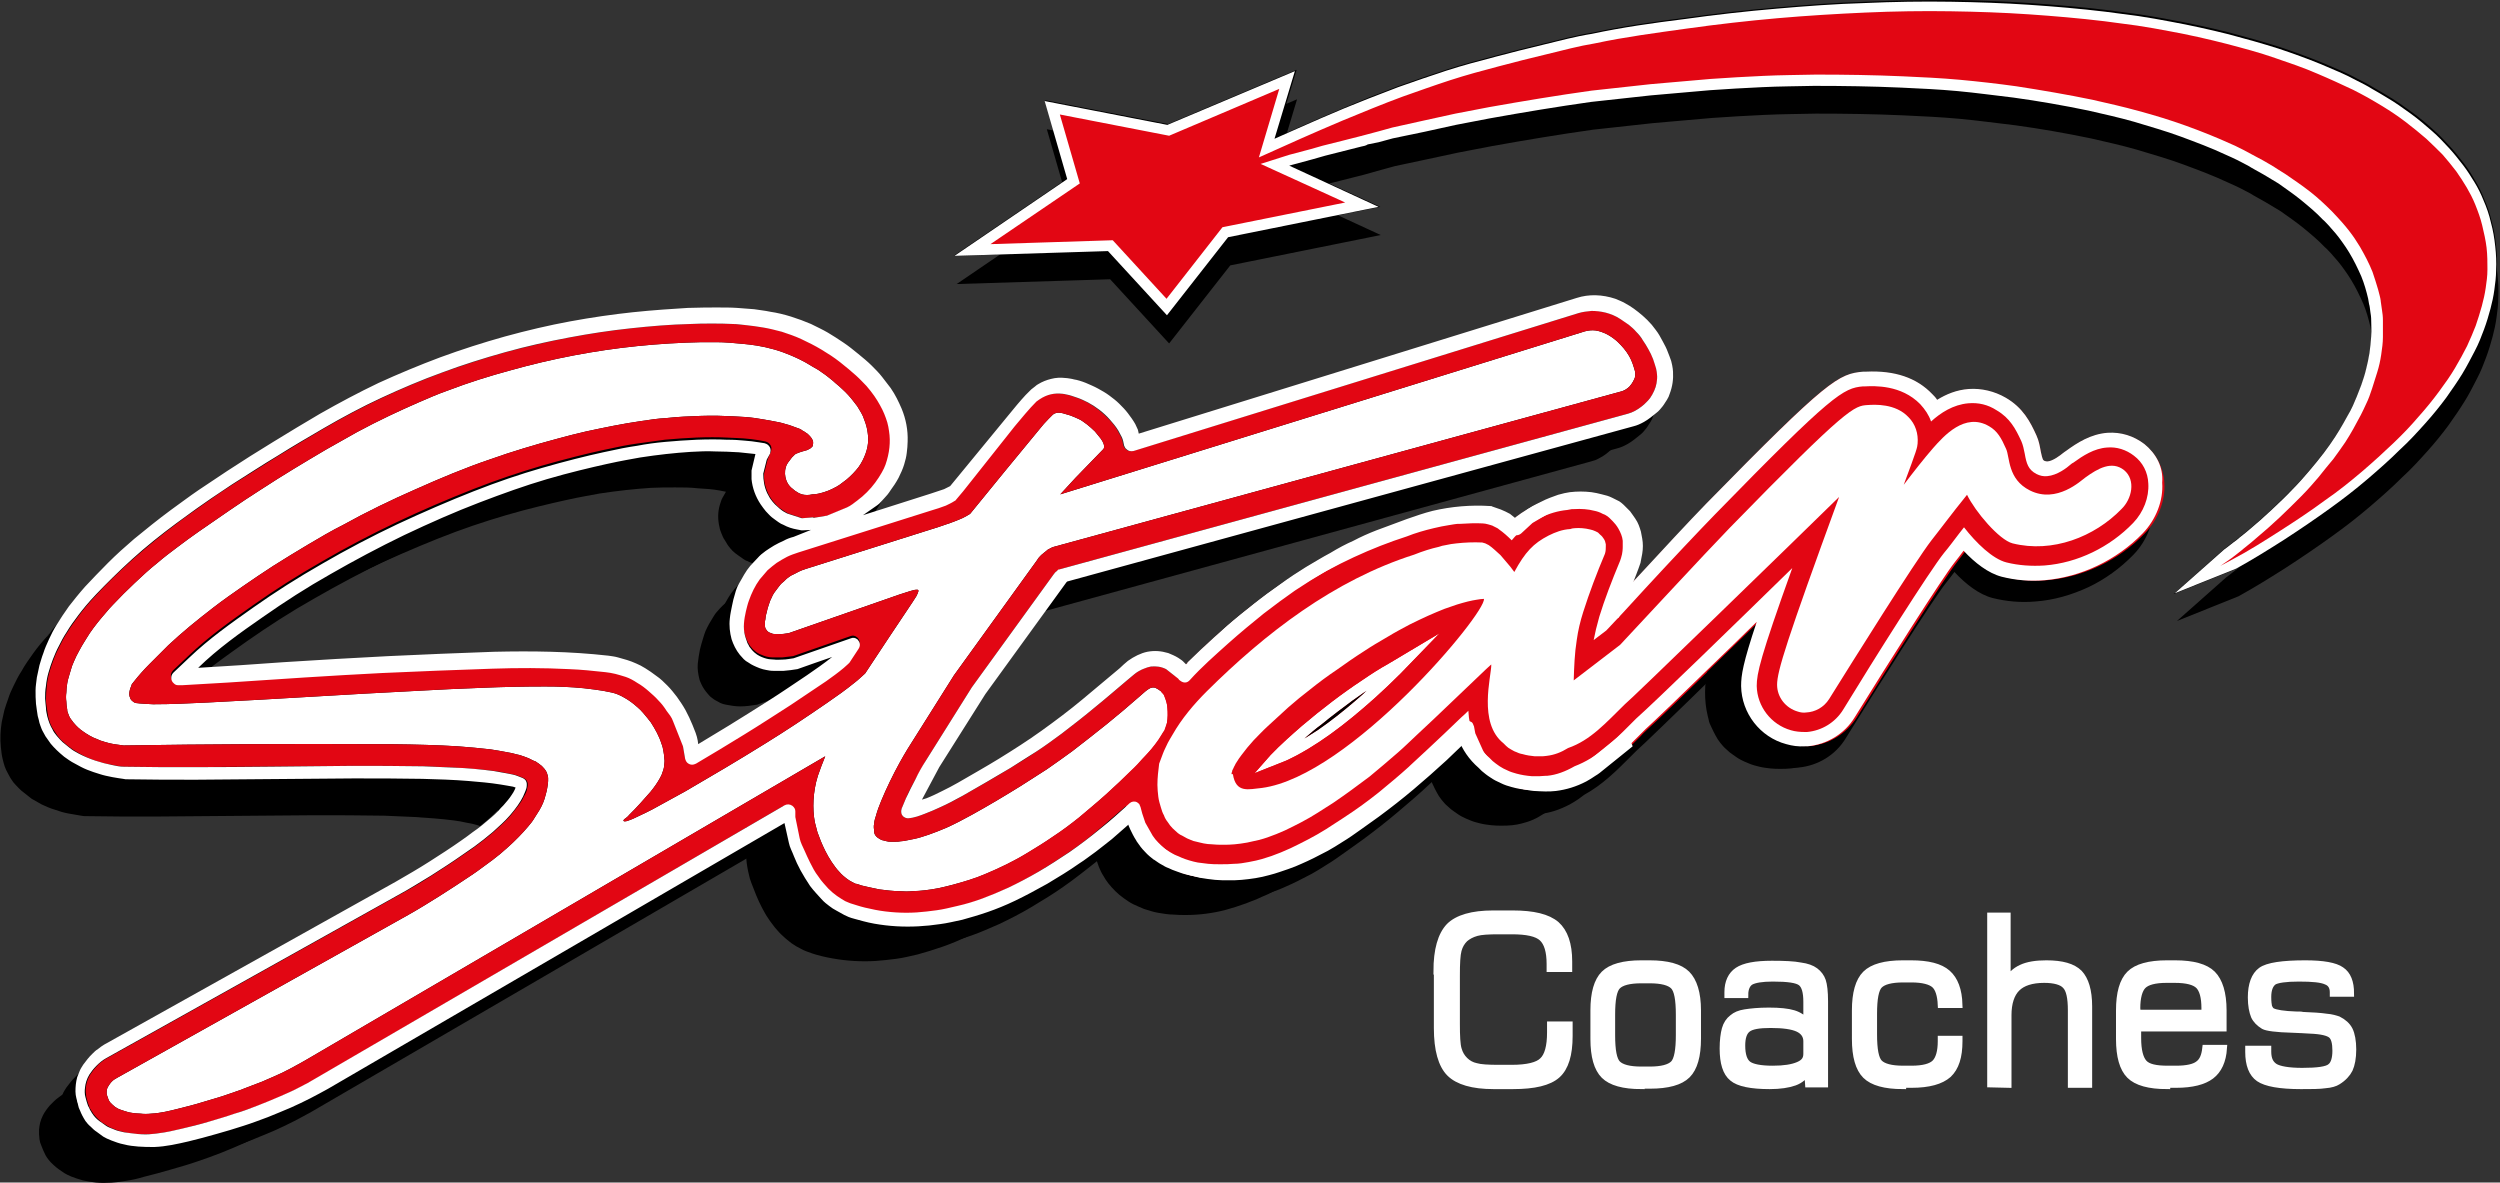
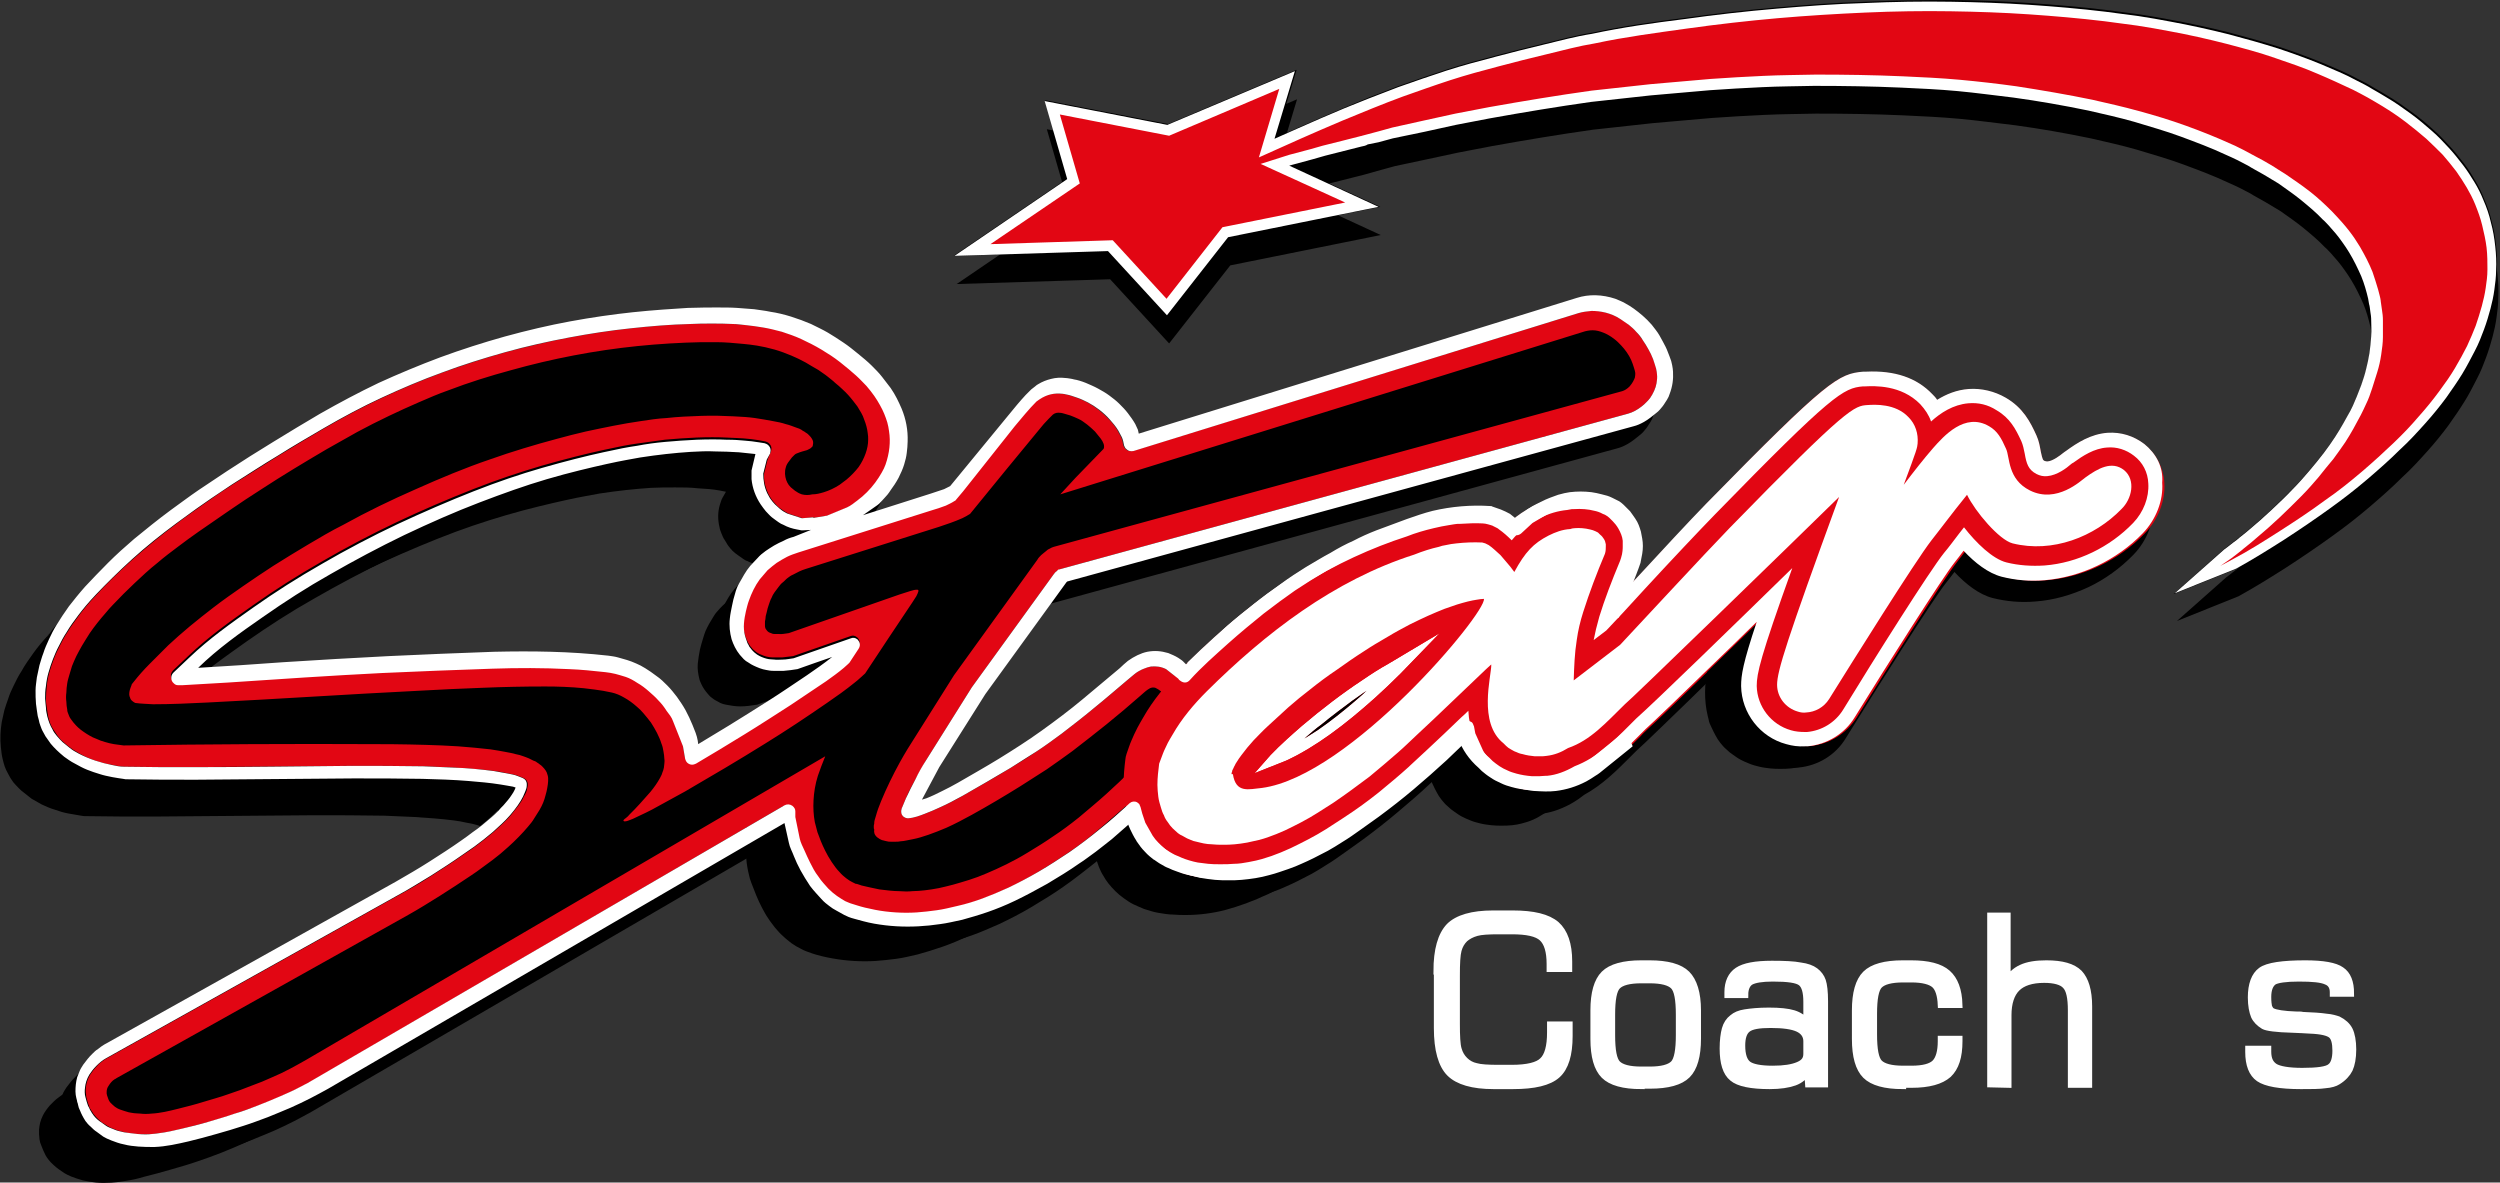
<svg xmlns="http://www.w3.org/2000/svg" version="1.1" id="Layer_1" x="0px" y="0px" viewBox="0 0 576.5 272.7" style="enable-background:new 0 0 576.5 272.7;" xml:space="preserve">
  <rect x="0" y="0" width="576.5" height="272.7" fill="#333333" stroke="none" />
  <style type="text/css">
	.st0{fill:#E20613;}
	.st1{fill-rule:evenodd;clip-rule:evenodd;fill:#FFFFFF;}
	.st2{fill-rule:evenodd;clip-rule:evenodd;}
	.st3{fill-rule:evenodd;clip-rule:evenodd;fill:#E20613;}
	.st4{fill:#FFFFFF;}
	.st5{fill:#FFFFFF;stroke:#FFFFFF;stroke-width:1.5;stroke-miterlimit:10;}
</style>
  <path d="M490.9,107.7c-2.5-1.9-5.4-2.8-8.5-2.6c-3.9,0.3-7,2.3-9.6,4.2c-0.2,0.1-0.4,0.3-0.7,0.5c-0.6,0.5-2.3,1.8-3.5,1.9  c-0.2,0-0.4,0-0.7-0.1c-0.4-0.2-0.5-0.3-0.9-2.2c-0.2-1.1-0.4-2.4-1-3.7c-1.4-3.1-3.1-6.3-7.1-8.7c-2.6-1.5-5.6-2.2-8.5-2  c-2.8,0.2-5.2,1.2-7.3,2.5c-0.3-0.4-0.7-0.9-1.1-1.3c-3.6-3.8-8.7-5.5-15.2-5.2c0,0-0.5,0-0.7,0c-5.7,0.5-8.1,1.7-36.3,30.5  c-3.7,3.8-10.4,11-16.2,17.3c-0.4,0.4-0.7,0.8-1.1,1.1c0.7-1.6,1.3-3.3,1.9-5c0.1-0.7,0.3-1.4,0.4-2.1c0.2-1.2,0.2-2.4,0-3.5  c-0.1-0.5-0.2-1.1-0.3-1.6c-0.3-1-0.6-2-1.3-3c-0.3-0.5-0.8-1.1-1.2-1.7c-0.5-0.6-1-1.1-1.5-1.5c-0.3-0.3-0.7-0.6-1-0.8l-1.6-0.8  c-0.8-0.4-1.5-0.6-2.3-0.8s-1.6-0.4-2.4-0.5c-1.7-0.2-3.3-0.2-5,0.1c-0.8,0.1-1.6,0.3-2.7,0.6c-1.1,0.4-2.6,0.9-3.9,1.6  c-1.4,0.7-2.8,1.3-3.9,2.4l-0.1,0.1c-0.7,0.4-1.3,0.9-1.9,1.4c-0.4-0.3-0.9-0.7-1.3-1.1c-0.7-0.4-1.4-0.7-2.1-1l-2-0.7  c-0.1-0.1-0.3-0.1-0.4-0.1c-4.5-0.3-9,0.1-13.3,1.1c-2,0.5-4,1.2-6,1.9l-7,2.6c-1.8,0.7-3.6,1.5-5.3,2.4c-1.8,0.8-3.5,1.7-5.3,2.8  c-1.8,1-3.8,2.2-5.7,3.3c-1.9,1.2-3.8,2.4-5.8,3.9c-2,1.4-4.2,3-6.3,4.7s-4.2,3.3-6.2,5.1l-9.3,8.7l-0.7-0.7  c-0.3-0.3-0.7-0.5-1.1-0.8c-0.8-0.5-1.6-0.9-2.3-1.1c-1.7-0.5-3.2-0.6-4.8-0.3c-1.5,0.3-3.1,1.1-4.5,2.1c-0.6,0.5-1.3,1.1-1.9,1.7  l-8.6,7.2c-3,2.5-6.2,4.9-9.4,7.2s-6.5,4.4-9.9,6.5c-3.1,1.9-6.3,3.7-9.4,5.4c-1.2,0.7-2.4,1.3-3.6,1.9s-2.4,1.2-3.7,1.7l-1,0.3  l4-7.5l10.6-16.8l18.7-25.8l0.2-0.2l130.6-35.8c0.8-0.2,1.5-0.5,2.4-1c0.5-0.3,1-0.6,1.5-1s1-0.8,1.5-1.2s0.9-0.9,1.3-1.4  s0.7-1.1,1-1.5c0.3-0.5,0.5-0.9,0.6-1.3c0.7-1.8,0.9-3.5,0.8-5.2c0-0.4-0.1-0.9-0.2-1.5s-0.3-1.3-0.6-2s-0.5-1.4-0.9-2.2  s-0.9-1.7-1.4-2.5c-0.5-0.9-1.2-1.7-1.8-2.5s-1.4-1.5-2.1-2.1c-1.4-1.2-2.6-2.1-4.1-2.9c-0.7-0.4-1.5-0.7-2.2-1c-3-1-6.1-1-8.9-0.2  l-101,31.3l-0.2-0.9c-0.2-0.4-0.4-0.9-0.6-1.3c-0.5-0.9-1.1-1.7-1.7-2.5s-1.3-1.5-2-2.2s-1.5-1.3-2.3-1.9s-1.7-1.1-2.6-1.6  s-1.9-0.9-2.8-1.3c-1-0.4-2-0.7-2.7-0.8c-0.7-0.2-1.1-0.2-1.6-0.3c-0.4,0-0.9-0.1-1.3-0.1c-0.5,0-1,0-1.6,0.1  c-1.1,0.2-2.1,0.5-3.1,1c-0.5,0.2-1,0.5-1.4,0.9L234,95c-0.4,0.4-0.9,0.9-1.3,1.3c-1.3,1.4-2.7,3.1-4,4.7c-4,4.9-8,9.7-12,14.6  l-1.4,1.7l-1.4,0.7l-3,1l-15.7,5l3.3-2.3c0.6-0.4,1-1,1.6-1.6c0.5-0.5,1-1.1,1.5-1.8c0.5-0.8,1.2-1.7,1.7-2.8c0.6-1,1-2.1,1.3-3.1  s0.5-1.8,0.6-2.7c0.2-0.9,0.2-1.7,0.3-2.6c0.1-2.6-0.4-5.2-1.4-7.6c-0.7-1.6-1.4-3.1-2.5-4.7c-0.6-0.8-1.3-1.7-2-2.6  s-1.5-1.7-2.4-2.5c-0.9-0.9-2-1.8-3.1-2.7s-2.2-1.8-3.4-2.6s-2.4-1.6-3.6-2.3s-2.5-1.3-3.9-2c-1.4-0.6-3-1.2-4.6-1.7  s-3.3-0.9-4.7-1.1c-1.4-0.3-2.6-0.4-3.8-0.6c-1.2-0.1-2.4-0.2-3.9-0.3c-1.4-0.1-3.1-0.1-4.8-0.2c-1.7,0-3.4,0-6.6,0.2s-8,0.5-12.7,1  s-9.5,1.2-14.4,2.1s-10,2.1-15.1,3.5c-5,1.4-10,3-14.9,4.8c-4.8,1.8-9.6,3.8-14.2,5.9c-4.6,2.2-9.1,4.6-13.5,7.1  c-3.6,2.1-7.2,4.3-10.8,6.5s-7.1,4.5-10.6,6.7c-2.2,1.5-4.4,2.9-6.6,4.4s-4.3,3.1-6.4,4.6c-1.5,1.1-2.9,2.2-4.3,3.3  s-2.8,2.3-4.2,3.4c-2.1,1.8-4.1,3.6-6,5.5s-3.8,3.9-5.3,5.5c-1.5,1.7-2.6,3.1-3.7,4.5s-2,2.9-2.8,4.2s-1.3,2.3-1.8,3.4  s-1,2.2-1.3,3.2c-0.4,1-0.6,1.9-0.9,2.8c-0.2,0.9-0.4,1.8-0.6,2.8c-0.1,1-0.3,2-0.3,3s0,2,0.1,3.1c0.1,1,0.3,2,0.4,2.7  c0.2,0.7,0.3,1.2,0.4,1.6s0.3,0.8,0.5,1.4c0.2,0.5,0.6,1.1,0.9,1.7c0.4,0.6,0.8,1.1,1.2,1.7c0.4,0.5,0.9,1,1.4,1.5s1,0.9,1.7,1.5  c0.7,0.5,1.5,1.1,2.4,1.6s1.8,1,2.8,1.4s2,0.7,2.9,1s1.9,0.5,2.9,0.7s1.9,0.3,2.4,0.4s0.6,0.1,0.7,0.1h0.2  c5.3,0.1,10.6,0.1,15.9,0.1c12.1-0.1,24.2-0.2,36.3-0.3c5.3,0,10.6-0.1,15.9,0.1c3.6,0.1,7.1,0.2,10.7,0.5c2.4,0.2,4.8,0.4,7.3,0.8  c1,0.2,1.9,0.3,2.9,0.5l0.6,0.2l-0.2,0.5c-0.2,0.4-0.4,0.8-0.7,1.2c-0.5,0.8-1.2,1.6-1.9,2.4c-0.4,0.4-0.8,0.8-1.2,1.3  c-0.5,0.5-1,1-1.6,1.5c-1.4,1.2-2.8,2.4-4.3,3.4c-0.8,0.6-1.7,1.3-2.6,1.9c-2.4,1.7-4.9,3.3-7.4,4.9s-5.1,3.1-7.7,4.6l-67.2,37.6  c-0.5,0.3-0.9,0.6-1.4,1c-0.5,0.3-0.9,0.7-1.3,1.1s-0.8,0.8-1.1,1.2s-0.7,0.9-1,1.3c-0.3,0.5-0.6,0.9-0.8,1.4s-0.4,1-0.6,1.5  c-0.3,1.1-0.4,2.2-0.4,3.3c0,0.5,0.1,1.1,0.2,1.5s0.2,0.7,0.2,0.9c0.1,0.3,0.2,0.5,0.2,0.7c0.1,0.5,0.2,0.8,0.5,1.4  c0.1,0.3,0.3,0.7,0.5,1.1s0.4,0.7,0.7,1.2c0.3,0.4,0.7,0.9,1.2,1.3c0.4,0.4,0.9,0.9,1.4,1.2c0.5,0.4,1,0.7,1.5,1.1  c0.5,0.3,1.1,0.6,1.9,0.9s1.8,0.7,2.9,0.9c1.1,0.3,2.2,0.4,3.4,0.5s2.4,0.1,3.7,0.1c2.7-0.1,5.3-0.7,7.9-1.3  c2.1-0.5,4.3-1.1,6.4-1.7s4.2-1.2,6.3-1.9c1.9-0.6,3.7-1.3,5.6-2c1.8-0.7,3.6-1.5,5.3-2.2c1.6-0.7,3-1.4,4.4-2.1s2.8-1.5,4.1-2.2  l105.3-61.3l1,4.5c0.2,1.1,0.8,2.1,1.2,3.2c0.4,1,0.9,2.1,1.5,3.2s1.4,2.4,2.3,3.6s1.8,2.2,2.6,3s1.3,1.2,1.8,1.6s1.1,0.8,1.7,1.2  s1.2,0.7,1.8,1s1.2,0.6,2.4,0.9c1.2,0.4,2.8,0.8,4.5,1.1s3.4,0.5,5.1,0.6c3.4,0.2,6.8,0,10.1-0.5c1.6-0.2,3.2-0.6,5.1-1  c1.8-0.5,3.9-1.1,5.9-1.8s4-1.6,6.3-2.6c2.3-1.1,4.9-2.4,7.4-3.9s5-3,7.4-4.7c1.3-0.9,2.5-1.8,3.8-2.8c1.2-0.9,2.4-1.9,3.7-2.9  l4.8-4.2l0.5,1.4c0.3,0.8,0.7,1.5,1.1,2.2s0.9,1.4,1.4,2.1s1.1,1.3,1.7,1.9s1.4,1.2,2.1,1.8c0.8,0.6,1.6,1,2.4,1.5  c0.8,0.4,1.7,0.8,2.7,1.2s2.3,0.7,3.5,1s2.5,0.4,3.6,0.5s2.1,0.1,3.1,0.1s2,0,3-0.1c2.2-0.2,4.3-0.5,6.4-1.1c1.6-0.4,3.2-1,4.4-1.4  s2.1-0.8,3-1.2s1.8-0.8,2.8-1.3s2.1-1.1,3.3-1.7c1.1-0.6,2.2-1.3,3.3-2c1.5-0.9,2.9-1.9,4.3-2.9s2.8-2,4.2-3c2.7-2,5.4-4.1,8-6.3  s5.2-4.4,7.6-6.7l4.6-4.3c0.5,1.3,1.2,2.5,2.1,3.6v0.1c0.3,0.7,0.9,1.2,1.3,1.8c0.5,0.6,1,1.1,1.6,1.6s1.2,0.9,1.8,1.4  c0.6,0.4,1.3,0.8,2,1.1s1.4,0.6,2.1,0.8s1.4,0.4,2.2,0.6s1.6,0.3,2.4,0.4c1.7,0.1,3.4,0.2,5,0c2.4-0.2,4.7-1,7-2.2  c0.7-0.4,1.4-0.8,2.1-1.3c0.4-0.3,0.8-0.6,1.2-0.9c4.2-2.3,7.4-5.5,10.5-8.6c0.5-0.5,1-1,1.6-1.6c1-0.9,2.7-2.5,5.9-5.6  s8-7.7,15.1-14.7c1.5-1.5,3.1-3,4.6-4.5c-3.2,9.6-3.6,12.3-3.6,14.8c0.1,6.3,4.3,11.8,10.4,13.4c1.4,0.4,2.8,0.6,4.3,0.5h0.6  c4.5-0.4,8.6-2.9,10.9-6.7c7.8-12.6,20.1-32,23.1-35.8c0.6-0.8,1.3-1.6,2-2.6c2.6,2.8,5.7,5.2,8.8,6c3.2,0.8,6.5,1.1,9.9,0.8  c4.2-0.3,8.3-1.5,12.2-3.3c3.8-1.8,7.4-4.4,10.4-7.5c3.1-3.2,4.8-7.6,4.5-11.7C495.3,113,493.6,109.9,490.9,107.7L490.9,107.7z   M177.1,130c-0.7,0.3-1.5,0.7-2.2,1.1s-1.4,0.9-2,1.4c-0.7,0.5-1.3,1-1.9,1.6s-1.2,1.2-1.7,1.8s-1,1.3-1.4,2s-0.8,1.4-1.1,2.1  c-0.4,0.7-0.7,1.5-0.9,2.4c-0.3,0.9-0.5,1.8-0.7,2.8s-0.4,1.9-0.5,2.9c-0.2,1.7,0,3.3,0.4,4.8c0.4,1.2,1,2.5,1.9,3.6  c0.3,0.3,0.6,0.7,0.9,1s0.7,0.6,1.1,0.8c0.4,0.3,0.8,0.5,1.2,0.7s0.9,0.4,1.4,0.6s1,0.3,1.5,0.4s1,0.2,1.7,0.2s1.5,0.1,2.3,0  c1.1-0.1,2.1-0.2,3.2-0.4c2.6-0.9,5.3-1.9,7.9-2.8c-1.9,1.5-3.9,2.9-5.8,4.2c-3,2-5.9,4-8.9,5.9s-6,3.8-9.1,5.7l-7.1,4.3l-0.1-0.8  c-0.2-1.2-0.7-2.4-1.2-3.5c-0.5-1.2-1-2.3-1.6-3.4s-1.3-2.1-2-3.1c-0.7-0.9-1.4-1.8-2.2-2.6s-1.6-1.5-2.5-2.2s-1.8-1.3-2.6-1.8  s-1.4-0.8-2.1-1.1s-1.4-0.6-2.1-0.8s-1.4-0.4-2.1-0.6s-1.5-0.3-2.2-0.4c-8.9-1-17.6-1.1-26.4-0.9c-8.1,0.3-16.2,0.6-24.3,1  s-16.2,0.9-24.2,1.4c-6.6,0.5-13.1,0.9-19.7,1.3c4.5-4.4,9.7-8,14.9-11.7c5-3.5,10.1-6.8,15.6-9.9c5.4-3.1,11.2-6.2,17-9  c5.9-2.8,11.8-5.4,17.3-7.5s10.5-3.9,15.6-5.4s10.2-2.7,13.8-3.5s5.6-1.1,7.7-1.5c2-0.3,4.1-0.6,6-0.8c2-0.2,3.8-0.4,5.7-0.5  s3.7-0.2,5.6-0.1c1.8,0,3.6,0.1,5.5,0.2l3.8,0.4l-0.9,3.8v2c0.2,2,0.9,4,2.1,5.8c0.4,0.6,0.8,1.1,1.2,1.6c0.5,0.5,0.9,1,1.5,1.4  c0.5,0.4,1.1,0.8,1.5,1.1s0.8,0.5,1.1,0.6c1.1,0.6,2.1,0.9,3.2,1.1c0.4,0.1,0.7,0.1,1,0.2h0.3c0.6,0,1.3-0.1,1.9-0.1l-3.8,1.2  C178.6,129.4,177.8,129.7,177.1,130L177.1,130z" />
  <path class="st0" d="M285.2,202.5c-1.1,0.1-2.1,0.1-3.3,0.1c-1,0-2.1,0-3-0.1c-1-0.1-1.9-0.2-2.7-0.3c-0.7-0.1-1.5-0.3-2.3-0.5  s-1.4-0.4-2.1-0.7c-0.6-0.2-1.1-0.5-1.7-0.7c-0.6-0.3-1.1-0.5-1.6-0.8c-0.6-0.3-1.1-0.7-1.7-1.1l-0.2-0.1c-0.5-0.4-1.3-1-2-1.8  c-0.7-0.7-1.3-1.5-1.9-2.4l-0.1-0.2c-0.6-0.9-1-1.8-1.4-2.6s-0.7-1.7-1-2.8c-0.4-1.3-0.6-2.5-0.8-3.6s-0.3-2.4-0.3-3.7V181  c0-2.2,0.2-4.2,0.4-5.8l0.1-0.7l0.2-0.7c0.4-1.1,0.7-2.1,1.1-3c0.4-1,0.9-2,1.4-3c0.4-0.7,0.8-1.5,1.3-2.3c2.2-3.9,5.2-7.6,9.1-11.5  c16.9-16.9,33.4-27.8,50.6-33.3c2.1-0.8,4.3-1.5,6.6-2c0.6-0.2,1.2-0.3,1.9-0.4c1-0.2,2.1-0.4,3.2-0.5c0.5-0.1,1-0.1,1.5-0.1  c1.8-0.1,3.8-0.2,5.6-0.1h1.1l2.3,0.8l1.8,0.9l0.5,0.4c0.2,0.2,0.5,0.3,0.7,0.5c1.5-1.3,3.1-2.4,5.1-3.4c2.6-1.3,5-2,7.4-2.3  c0.4-0.1,0.8-0.1,1.2-0.2c0.2,0,0.4,0,0.6-0.1c2-0.2,4,0,5.9,0.5c0.7,0.2,1.5,0.4,2.5,0.9l1.6,0.8l0.9,0.9c0.2,0.2,0.5,0.5,0.8,0.8  c0.5,0.6,1.2,1.3,1.7,2.2c0.7,1.2,1.2,2.6,1.5,4l0.1,0.3l0.1,1.2v0.3c0,0.7-0.1,2.1-0.5,3.6l-0.1,0.5l-0.2,0.5  c-0.8,1.8-1.5,3.6-2.2,5.3c0.7-0.8,1.5-1.6,2.3-2.4c5.9-6.3,12.5-13.4,16.2-17.3c28.1-28.9,30.6-30.1,36.3-30.5h0.7  c6.5-0.3,11.6,1.4,15.2,5.2c0.4,0.4,0.8,0.8,1.1,1.3c2.1-1.3,4.5-2.3,7.3-2.5c2.9-0.2,5.9,0.5,8.5,2c4,2.3,5.7,5.5,7.1,8.7  c0.6,1.3,0.8,2.6,1,3.7c0.4,2,0.5,2,0.9,2.2c0.3,0.1,0.5,0.2,0.7,0.1c1.3-0.1,2.9-1.5,3.5-1.9c0.3-0.2,0.5-0.4,0.7-0.5  c2.6-1.9,5.7-3.9,9.6-4.2c3.1-0.2,6.1,0.7,8.5,2.6c2.7,2.1,4.4,5.3,4.6,8.8c0.3,4.1-1.4,8.5-4.5,11.7c-6,6.2-14.2,10.1-22.6,10.8  c-3.4,0.3-6.7,0-9.9-0.8c-3.1-0.8-6.2-3.2-8.8-6c-0.7,0.9-1.4,1.8-2,2.6c-3,3.8-15.3,23.3-23.1,35.8c-2.4,3.8-6.5,6.3-10.9,6.7  c-0.2,0-0.4,0-0.6,0c-1.4,0-2.9-0.1-4.3-0.5c-6-1.7-10.3-7.2-10.4-13.4c0-2.5,0.4-5.1,3.6-14.8c-1.5,1.5-3.1,3-4.6,4.5  c-14.3,13.9-19.1,18.5-21,20.2c-0.5,0.5-1.1,1-1.6,1.6c-3.8,3.8-7.8,7.8-13.5,10c-2.4,1.4-4.9,2.2-7.5,2.5H357  c-0.7,0.1-1.4,0.1-1.8,0.1c-0.6,0-1.2,0-1.8-0.1c-1.5-0.1-3-0.3-4.3-0.7c-0.8-0.2-1.7-0.5-2.5-0.9c-0.9-0.4-1.7-0.8-2.4-1.3  s-1.4-1-2-1.5l-0.2-0.2c-0.2-0.2-0.4-0.4-0.5-0.5c-2.3-1.9-3.7-4.2-4.7-6.7c-1.6,1.6-3.3,3.2-5,4.7c-1.4,1.3-2.8,2.6-4.2,3.8  l-0.2,0.2c-2.3,2-4.6,4-7,5.9c-2.6,2.1-5.4,4.1-8.8,6.4c-1.3,0.8-2.5,1.6-3.8,2.4l-0.1,0.1c-2.8,1.7-5.7,3.2-8.5,4.5  c-1.6,0.7-3.2,1.3-4.7,1.9c-0.6,0.2-1.4,0.5-2.4,0.8c-0.8,0.2-2,0.5-3.3,0.8C287.7,202.3,286.5,202.4,285.2,202.5L285.2,202.5z   M311.4,161.5c-1.5,1.1-3.2,2.3-4.7,3.5l-0.2,0.1c-1.1,0.8-2.2,1.7-3.4,2.8C305.7,166.2,308.5,164,311.4,161.5L311.4,161.5z" />
  <g>
    <path class="st1" d="M300.8,170.3c1-0.6,2-1.3,3-1.9c2.9-2,5.7-4.2,8.5-6.6c0.9-0.8,1.9-1.6,2.8-2.5c-2.2,1.5-4.4,3.1-6.6,4.8   c-1.3,1-2.6,2-3.8,3C303.3,168.1,302.1,169.2,300.8,170.3 M289.3,178.3l3.7-4.2c2.4-2.5,4.8-4.6,7.2-6.7c4.6-3.9,9.3-7.5,14-10.6   c1.9-1.3,3.9-2.6,5.9-3.7L332,146l-9,9.3c-2,2-4,3.9-6,5.7c-6.7,6-13.5,11.2-20.4,14.4L289.3,178.3z" />
-     <path class="st1" d="M268.5,168.4c-0.5,0.7-0.9,1.5-1.4,2.2s-1,1.4-1.6,2.1s-1.3,1.6-2,2.3c-0.7,0.8-1.4,1.6-2.8,2.9   c-1.4,1.4-3.4,3.3-5.5,5.2s-4.3,3.7-6.3,5.4c-2,1.6-4,3.1-6,4.4c-2,1.4-4,2.6-5.8,3.7s-3.3,1.9-4.9,2.7s-3.2,1.5-4.6,2.1   s-2.7,1.1-4,1.5s-2.6,0.8-3.8,1.1s-2.3,0.6-3.3,0.8c-1.1,0.2-2.2,0.4-3.2,0.5s-1.9,0.2-2.9,0.2c-0.9,0.1-1.9,0.1-3.1,0   c-1.3,0-2.9-0.2-4.5-0.4c-1.6-0.3-3.2-0.7-4.1-0.9c-0.9-0.3-1.1-0.4-1.4-0.4c-0.2-0.1-0.4-0.2-0.8-0.4s-0.9-0.5-1.4-0.9   s-1-0.8-1.5-1.4c-0.6-0.6-1.2-1.4-1.8-2.3s-1.1-1.8-1.5-2.6c-0.8-1.6-1.3-2.9-1.8-4.3c-0.2-0.7-0.4-1.5-0.6-2.3   c-0.3-1.6-0.4-3.4-0.3-5.1c0.1-1.8,0.4-3.7,1-5.6c0.5-1.5,1.1-3,1.7-4.5l-119.7,70c-1.2,0.7-2.5,1.4-3.8,2.1s-2.6,1.3-4,1.9   c-1.5,0.7-3.2,1.4-4.9,2c-1.7,0.7-3.4,1.3-5.2,1.9c-1.9,0.7-3.9,1.2-5.8,1.8s-3.9,1.1-5.9,1.6c-2,0.5-4,1-6.1,1.1   c-0.9,0.1-1.8,0.1-2.5,0c-0.7,0-1.1-0.1-1.5-0.1c-0.4-0.1-0.9-0.1-1.2-0.2c-0.4-0.1-0.7-0.2-1-0.3s-0.6-0.2-0.9-0.3   s-0.5-0.2-0.7-0.3c-0.4-0.2-0.8-0.5-1.2-0.9c-0.2-0.2-0.3-0.3-0.5-0.5c-0.2-0.3-0.3-0.4-0.4-0.7c-0.2-0.6-0.5-1.2-0.4-1.8   c0-0.3,0.1-0.9,0.5-1.4c0.3-0.5,0.8-1.1,1.3-1.4c0.2-0.1,0.4-0.2,0.5-0.3L94.1,211c2.5-1.4,4.9-2.9,7.3-4.4s4.8-3.1,7.2-4.7   c1.7-1.1,3.3-2.4,5-3.6c1.2-0.9,2.4-1.9,3.6-3c0.8-0.7,1.6-1.5,2.4-2.3s1.5-1.6,2.1-2.3s1.1-1.3,1.5-2c0.4-0.6,0.8-1.3,1.2-1.9   c0.7-1.2,1.1-2.2,1.4-3.4c0.2-0.6,0.3-1.2,0.4-1.7c0.1-0.6,0.2-1.2,0.2-1.6s0-0.5,0-0.7c0-0.3-0.1-0.6-0.2-0.9   c-0.1-0.5-0.5-1.1-1.1-1.7c-0.2-0.2-0.4-0.4-0.6-0.5c-0.2-0.2-0.4-0.3-0.7-0.5c-0.2-0.2-0.5-0.3-0.8-0.4c-0.3-0.2-0.7-0.3-1-0.5   c-0.4-0.2-0.8-0.3-1.3-0.5s-1.2-0.4-1.8-0.5c-0.6-0.2-1.3-0.3-2.3-0.5s-2.2-0.4-3.5-0.6c-2.5-0.3-5-0.5-7.5-0.7   c-1.2-0.1-2.5-0.1-3.7-0.2c-5-0.2-9.9-0.3-14.9-0.3c-19.5-0.1-39,0-58.5,0.3c-0.7-0.1-1.5-0.2-2.2-0.3s-1.4-0.3-2.1-0.5   s-1.3-0.4-1.9-0.7c-0.6-0.2-1.2-0.5-1.7-0.8s-1-0.6-1.4-0.9c-0.9-0.6-1.6-1.3-2.1-1.9c-0.3-0.3-0.5-0.7-0.7-0.9   c-0.4-0.5-0.5-0.9-0.7-1.4c-0.1-0.2-0.2-0.5-0.2-0.9c-0.1-0.5-0.2-1.2-0.2-1.8c-0.1-0.7-0.1-1.4,0-2.1c0-0.7,0.1-1.4,0.2-2.1   s0.3-1.3,0.5-2c0.2-0.6,0.4-1.3,0.6-2c0.3-0.7,0.6-1.5,1-2.3s0.8-1.5,1.3-2.4s1.2-1.9,1.8-2.9c1.1-1.6,2.3-3.1,3.7-4.7   c0.5-0.6,1-1.2,1.6-1.8c1.6-1.7,3.3-3.4,5-5c1.7-1.6,3.4-3.2,5.3-4.7c1.5-1.3,3.1-2.5,4.7-3.7s3.2-2.4,4.8-3.5   c4.8-3.3,9.6-6.7,14.5-9.8c4.9-3.2,9.9-6.2,15-9.2c2.4-1.3,4.7-2.7,7.1-4s4.8-2.5,7.3-3.7c2.3-1.1,4.5-2.1,6.8-3.1s4.6-2,6.9-2.8   c4.7-1.8,9.5-3.3,14.3-4.6c9.6-2.7,19.5-4.6,29.3-5.6c4.9-0.5,9.9-0.8,14.8-0.9h3.3c2.1,0,4.2,0.2,6.3,0.4c1,0.1,2,0.2,3.2,0.4   s2.6,0.5,4,0.9s2.7,0.9,3.9,1.4s2.2,1,3.3,1.6c1,0.6,2,1.2,2.9,1.7c0.8,0.6,1.5,1,2.1,1.5s1.3,1,1.8,1.5c0.6,0.5,1.1,0.9,1.6,1.4   c1,0.9,1.8,1.8,2.5,2.7c0.3,0.4,0.7,0.9,1,1.3c0.3,0.5,0.6,1,0.9,1.5s0.5,1,0.7,1.6c0.4,1,0.7,2.1,0.8,3.1c0.1,0.5,0.1,1,0.1,1.5   c0,1-0.2,2.1-0.6,3.2s-0.9,2.1-1.6,3.1c-0.4,0.5-0.8,1-1.3,1.5s-1,1-1.5,1.4s-1.1,0.8-1.6,1.2c-0.6,0.4-1.2,0.7-1.8,1   s-1.2,0.5-1.8,0.7c-1,0.3-1.8,0.5-2.7,0.5c-0.8,0.2-1.6,0.2-2.4,0c-0.3-0.1-0.8-0.3-1.2-0.6c-0.2-0.1-0.5-0.3-0.7-0.5   c-1-0.7-1.4-1.4-1.7-2.2c-0.3-0.9-0.4-1.9-0.1-2.9c0.1-0.5,0.4-1,0.8-1.5c0.2-0.3,0.4-0.5,0.6-0.8c0.2-0.2,0.5-0.5,0.6-0.6   c0.3-0.3,0.5-0.3,0.7-0.4c0.7-0.3,1.5-0.5,2.2-0.7c0.1-0.1,0.3-0.1,0.4-0.2c0.2-0.1,0.4-0.2,0.5-0.3s0.3-0.3,0.4-0.4   c0.1-0.5,0.2-0.9,0-1.4c-0.1-0.2-0.3-0.6-0.7-1c-0.1-0.1-0.2-0.2-0.4-0.4s-0.5-0.3-0.7-0.5c-0.3-0.2-0.6-0.3-0.8-0.5   c-0.3-0.2-0.6-0.3-1.2-0.5s-1.5-0.6-2.4-0.8c-0.9-0.3-1.8-0.5-3-0.7s-2.6-0.5-4.1-0.7c-1.4-0.2-2.9-0.3-5-0.4s-4.7-0.2-7.4-0.1   s-5.4,0.2-8,0.5c-2,0.1-3.9,0.4-5.9,0.7c-4.2,0.6-8.5,1.5-12.7,2.4c-2.2,0.5-4.5,1.1-6.7,1.7c-2.6,0.7-5.1,1.4-7.7,2.2   s-5.1,1.6-7.6,2.5c-5.9,2-11.6,4.4-17.2,6.9c-5.7,2.5-11.3,5.2-16.7,8.2c-2.8,1.4-5.5,3-8.2,4.6s-5.3,3.2-8,4.9   c-2.3,1.5-4.7,3.1-7,4.7s-4.6,3.2-6.8,4.9c-1.8,1.4-3.6,2.8-5.4,4.3s-3.5,3-5,4.4c-1.5,1.5-2.9,2.9-4.3,4.3s-2.7,2.9-3.4,3.8   c-0.7,0.8-0.8,1-0.8,1.2c-0.3,0.7-0.5,1.3-0.5,2c0,0.3,0.1,0.6,0.2,0.8c0.1,0.4,0.3,0.6,0.7,0.9c0.1,0.1,0.3,0.2,0.5,0.3   c1.4,0.2,2.7,0.2,4.1,0.3c4.2,0,8.4-0.2,12.5-0.4c16.2-0.8,32.3-1.9,48.5-2.7c5-0.3,10-0.5,15-0.7c4.8-0.2,9.6-0.3,14.4-0.3   c2.9,0,5.9,0.1,8.9,0.4c1.7,0.2,3.4,0.4,4.5,0.6s1.6,0.3,2,0.4c0.9,0.2,1.9,0.6,2.9,1.2c0.9,0.5,1.9,1.2,2.9,2.1   c0.5,0.4,1,0.9,1.5,1.5s1.1,1.3,1.7,2.1c0.5,0.8,1,1.6,1.4,2.4s0.8,1.7,1,2.4c0.3,0.7,0.4,1.3,0.5,1.9s0.2,1.2,0.2,1.7   c0.1,0.5,0,0.8,0,1.1s-0.1,0.6-0.1,0.9c-0.1,0.3-0.1,0.6-0.3,1c-0.1,0.4-0.3,0.9-0.6,1.4c-0.6,1.1-1.3,2.1-2.2,3.2   c-0.8,0.9-1.6,1.8-2.4,2.7s-1.7,1.8-2.5,2.6c-0.2,0.2-0.3,0.4-0.5,0.5c-0.2,0.2-0.3,0.3-0.5,0.4c-0.2,0.2-0.2,0.2-0.3,0.3   s0,0.2,0.1,0.3h0.3c0.3,0,0.8-0.2,1.3-0.4c0.2-0.1,0.3-0.1,0.5-0.2c1.9-0.9,3.9-1.8,5.8-2.9c2.1-1.1,4.1-2.3,6.2-3.4   c6.2-3.6,12.3-7.2,18.4-11c2.4-1.5,4.8-3,7.2-4.6s4.8-3.2,7.1-4.8c2.2-1.5,4.3-3,6.4-4.7c0.8-0.6,1.6-1.4,2.4-2.1   c3.6-5.5,7.3-11,10.9-16.4c0.3-0.5,0.6-0.9,0.9-1.4c0.2-0.4,0.4-0.8,0.5-1.2c0-0.2-0.1-0.3-0.2-0.3s-0.1,0-0.2,0c0,0-0.1,0-0.2,0   c-0.3,0-0.9,0.2-1.3,0.3c-0.8,0.3-1.7,0.5-2.5,0.8l-25.5,8.9c-0.8,0.1-1.6,0.3-2.4,0.2c-0.3,0-0.7,0-0.9,0c-0.4,0-0.6-0.1-0.8-0.2   c-0.4-0.1-0.8-0.3-1.1-0.8c-0.2-0.2-0.3-0.6-0.3-0.9s0-0.5,0-0.8c0-0.2,0-0.3,0.1-0.7c0-0.4,0.1-1,0.3-1.6c0.1-0.6,0.3-1.2,0.5-1.8   c0.2-0.5,0.3-1,0.6-1.5c0.2-0.5,0.4-0.9,0.7-1.3s0.6-0.8,0.9-1.2s0.6-0.8,1-1.1s0.7-0.7,1.1-1s0.8-0.6,1.3-0.8   c0.9-0.5,1.9-1,2.9-1.3l30.7-9.7c1.8-0.6,3.6-1.2,5.4-2c0.6-0.3,1.2-0.6,1.8-1c5.3-6.5,10.5-12.9,15.9-19.4   c0.7-0.9,1.5-1.8,2.2-2.5c0.2-0.2,0.5-0.5,0.6-0.6s0.2-0.2,0.2-0.2c0.1-0.1,0.1-0.1,0.2-0.2c0.5-0.4,1.1-0.5,1.7-0.4   c0.1,0,0.2,0,0.6,0.1s1,0.3,1.7,0.5c0.6,0.2,1.2,0.5,1.9,0.8s1.3,0.8,2,1.3c0.6,0.5,1.2,1,1.8,1.6c0.5,0.6,1,1.2,1.3,1.6   s0.3,0.5,0.4,0.6c0.2,0.4,0.4,0.8,0.4,1.2c0,0.3,0,0.5-0.2,0.7l-6.4,6.6l-3.5,3.8l121-37.6c0.8-0.2,1.6-0.3,2.4-0.2   s1.7,0.4,2.7,0.9c0.3,0.2,0.6,0.3,1,0.6s1,0.7,1.5,1.2s1,1,1.4,1.5c0.9,1.1,1.6,2.3,2,3.5c0.2,0.6,0.4,1.2,0.5,1.6s0.1,0.4,0.1,0.5   c0,0.3,0,0.7-0.1,1.1c-0.2,0.5-0.5,1.2-1.2,2c-0.6,0.6-1.2,0.9-1.7,1.1L243,126.1c-0.3,0.1-0.6,0.2-0.9,0.4   c-0.3,0.1-0.6,0.3-0.9,0.6c-0.3,0.2-0.7,0.6-1.1,0.9c-0.3,0.3-0.7,0.7-0.9,1.1L220,155.7l-10.7,17c-0.6,1-1.2,2-1.8,3.1   c-1.6,2.9-3.1,6-4.3,8.9c-0.2,0.6-0.5,1.2-0.7,1.8s-0.4,1.2-0.5,1.6s-0.2,0.7-0.3,1s-0.1,0.6-0.1,0.8s-0.1,0.3-0.1,0.5v0.4   c0,0.2,0,0.3,0.1,0.5c-0.1,0.6,0,1.2,0.7,1.8c0.1,0.1,0.2,0.1,0.3,0.2s0.3,0.2,0.5,0.3s0.4,0.2,0.6,0.2c0.2,0.1,0.5,0.1,0.8,0.2   s0.6,0.1,0.9,0.1h1.1c0.4,0,0.8,0,1.2-0.1c0.4,0,0.9-0.1,1.4-0.2s1-0.2,1.5-0.3c1.1-0.2,2.3-0.6,3.5-1c1.4-0.5,2.7-1,4.1-1.6   c2-0.9,3.9-1.9,5.9-3c3.8-2.1,7.5-4.3,11.2-6.6c2-1.3,4.1-2.6,6.1-3.9c2-1.4,4-2.8,5.9-4.2c2.7-2.1,5.3-4.1,7.9-6.2   s5.2-4.3,7.7-6.5c0.6-0.5,1.2-1.1,1.8-1.5c0.2-0.1,0.3-0.2,0.5-0.3c0.5-0.2,0.8-0.2,1.2-0.1c0.2,0.1,0.6,0.3,0.9,0.5   c0.1,0.1,0.2,0.2,0.4,0.3c0.1,0.2,0.3,0.4,0.5,0.6s0.3,0.5,0.4,0.8s0.3,0.7,0.4,1.2c0.1,0.4,0.2,0.8,0.2,1.3c0.1,1,0.1,2.3-0.1,3.4   C268.9,167.2,268.7,167.8,268.5,168.4" />
    <path class="st2" d="M169.3,137.5c-0.5,0.3-0.9,0.7-1.4,1c-0.4,0.4-0.9,0.8-1.3,1.2s-0.8,0.8-1.2,1.3c-0.4,0.4-0.7,0.9-1,1.4   s-0.6,1-0.9,1.5s-0.5,1-0.8,1.6c-0.2,0.5-0.4,1.1-0.6,1.8s-0.5,1.6-0.7,2.5c-0.2,1.1-0.4,2.2-0.5,3.3c-0.1,1.2,0.1,2.4,0.4,3.6   c0.1,0.4,0.3,0.7,0.4,1c0.4,0.9,0.9,1.6,1.6,2.4c0.2,0.2,0.4,0.5,0.7,0.7s0.6,0.5,1,0.7s0.7,0.4,1.1,0.6s0.8,0.3,1.3,0.4   c1,0.2,2.2,0.4,3.3,0.4c1.3,0,2.6-0.2,3.9-0.4l3.6-1.3c2.6-1.7,5.2-3.4,7.8-5.2c2-1.4,3.9-2.7,5.8-4.2c-2.7,0.9-5.3,1.9-8,2.8   c-1,0.2-2.1,0.4-3.2,0.4c-0.8,0-1.7,0-2.3,0c-0.7,0-1.2-0.1-1.7-0.2s-1-0.2-1.5-0.4s-1-0.4-1.4-0.6s-0.7-0.4-1.1-0.6   c-0.3-0.2-0.6-0.4-0.9-0.7c-0.3-0.2-0.6-0.5-0.8-0.8c-0.5-0.6-1-1.2-1.3-1.8c-0.2-0.3-0.4-0.7-0.5-1c-0.1-0.4-0.3-0.8-0.5-1.2   c-0.4-1.5-0.6-3.2-0.4-4.8C168.4,141,168.8,139.2,169.3,137.5" />
    <path class="st2" d="M16.3,251.4l-1.5,0.8c-0.4,0.2-0.8,0.5-1.2,0.8s-0.8,0.6-1.1,0.9s-0.7,0.7-1,1c-0.6,0.7-1.2,1.5-1.6,2.3   c-0.6,1.2-0.8,2.2-0.9,3.3v1.1c0,0,0.1,0.8,0.1,1.1c0.1,0.6,0.2,1,0.4,1.4c0.3,0.8,0.6,1.5,1,2.3c0.4,0.7,1,1.5,1.8,2.2   c0.4,0.4,0.8,0.7,1.2,1s0.9,0.6,1.3,0.9c0.5,0.3,0.9,0.5,1.6,0.8s1.7,0.6,2.7,0.9c1,0.2,2,0.4,3.1,0.5c2.2,0.2,4.7,0,6.9-0.4   c1.4-0.2,2.7-0.5,4-0.9c2.1-0.5,4.2-1.1,6.3-1.7s4.2-1.2,6.2-1.9c1.8-0.6,3.7-1.3,5.5-2s3.6-1.5,5.2-2.2s2.9-1.4,4.3-2.1   s2.7-1.4,4-2.2l107.5-62.6v1.4c0.1,1.2,0.3,2.4,0.6,3.6c0.1,0.6,0.3,1.2,0.6,2s0.7,1.8,1.1,2.8s0.9,2,1.3,2.8   c0.5,0.9,0.9,1.7,1.4,2.4c0.5,0.8,1.1,1.5,1.6,2.2c0.6,0.7,1.2,1.4,1.9,2c0.6,0.6,1.3,1.1,1.9,1.6c0.7,0.5,1.4,0.9,2.2,1.3   c0.7,0.4,1.5,0.7,2.7,1.1s2.8,0.8,4.5,1.1s3.3,0.5,5,0.6s3.4,0.1,5,0s3.2-0.3,4.8-0.5s3.1-0.6,4.9-1c1.8-0.5,3.8-1.1,5.8-1.8   s3.9-1.5,6.2-2.6c2.2-1.1,4.7-2.4,7.2-3.8c2.4-1.4,4.8-2.9,7.2-4.6c2.3-1.6,4.6-3.3,6.8-5.1s4.4-3.7,6.5-5.6   c-1.2,0.9-2.4,1.8-3.6,2.6c-2.4,1.6-4.9,3.2-7.4,4.7s-5.1,2.8-7.4,3.9s-4.3,1.9-6.3,2.6s-4.1,1.3-5.9,1.8c-1.9,0.5-3.4,0.8-5.1,1   c-3.2,0.5-6.6,0.7-10.1,0.5c-1.7-0.1-3.4-0.3-5.1-0.6s-3.4-0.7-4.5-1.1c-1.1-0.3-1.8-0.6-2.4-0.9s-1.2-0.6-1.8-1s-1.1-0.7-1.7-1.1   c-0.5-0.4-1.1-0.8-1.8-1.6c-0.8-0.8-1.8-1.8-2.6-3c-0.9-1.2-1.6-2.4-2.2-3.6c-0.6-1.1-1.1-2.2-1.5-3.2s-0.9-2.1-1.2-3.2l-1-4.5   L74.5,251.4c-1.3,0.8-2.7,1.5-4.1,2.2s-2.8,1.4-4.4,2.1s-3.4,1.5-5.3,2.2c-1.8,0.7-3.7,1.4-5.6,2c-2.1,0.7-4.2,1.3-6.3,1.9   s-4.2,1.1-6.4,1.7c-2.6,0.6-5.2,1.2-7.9,1.3c-1.2,0.1-2.5,0-3.7-0.1s-2.3-0.3-3.3-0.5c-1.1-0.3-2.1-0.6-2.9-0.9s-1.4-0.6-1.9-0.9   s-1-0.7-1.5-1.1s-0.9-0.8-1.4-1.2c-0.4-0.4-0.9-0.9-1.2-1.3s-0.5-0.8-0.7-1.2s-0.4-0.8-0.5-1.1c-0.3-0.6-0.4-0.9-0.5-1.4   c-0.1-0.2-0.2-0.5-0.2-0.7c-0.1-0.3-0.1-0.5-0.2-0.8C16.4,253,16.3,252.1,16.3,251.4" />
    <path class="st2" d="M252.3,196.2l0.4,1.7l0.7,2c0.3,0.7,0.6,1.4,1,2c0.7,1.3,1.6,2.4,2.8,3.6c0.6,0.6,1.2,1.1,1.9,1.6   s1.4,1,2.2,1.4s1.6,0.7,2.5,1.1c1,0.3,2.1,0.7,3.3,0.9s2.4,0.4,3.4,0.4c1.1,0.1,2,0.1,3,0.1c1.5,0,3.1-0.1,4.6-0.3   c1.6-0.2,3.1-0.5,4.6-0.9s3-0.9,4.1-1.3c1.2-0.4,2-0.8,2.9-1.1c0.9-0.4,1.7-0.8,2.7-1.2c2-1,4.3-2.3,6.4-3.7   c2.8-1.8,5.6-3.8,8.3-5.8c1.5-1.2,3.1-2.3,4.6-3.5s3-2.5,4.5-3.7c1.1-1,2.2-1.9,3.4-2.9c-2.3,1.8-4.6,3.5-6.9,5.1   c-1.4,1-2.8,2-4.3,2.9c-1.1,0.7-2.2,1.4-3.3,2s-2.2,1.2-3.3,1.7c-1,0.5-1.9,0.9-2.8,1.3s-1.8,0.7-3,1.2c-1.2,0.4-2.8,1-4.4,1.4   c-2.1,0.6-4.3,0.9-6.4,1.1c-1,0.1-2,0.1-3,0.1s-2,0-3.1-0.1s-2.4-0.2-3.6-0.5c-1.2-0.2-2.4-0.6-3.5-1c-1-0.4-1.9-0.7-2.7-1.2   c-0.8-0.4-1.6-0.9-2.4-1.5c-0.8-0.5-1.5-1.2-2.1-1.8s-1.2-1.2-1.7-1.9s-1-1.3-1.4-2.1c-0.4-0.7-0.8-1.5-1.1-2.2l-0.5-1.4l-4.8,4.2   C254.4,194.5,253.4,195.4,252.3,196.2" />
-     <path class="st2" d="M240.6,141l126.3-34.6c0.3-0.1,0.7-0.2,1-0.3s0.6-0.3,1-0.5s0.9-0.5,1.3-0.8s0.9-0.7,1.3-1.1s0.8-0.8,1.1-1.2   s0.6-0.9,0.9-1.3c0.5-0.8,0.7-1.4,0.9-2.1l-128.8,35.3l-0.2,0.2L240.6,141z" />
    <path class="st2" d="M11.3,146.2c-0.1,0.1-0.2,0.2-0.3,0.4c-1.2,1.3-2.3,2.6-3.3,4s-2,2.8-2.7,4.1c-0.8,1.2-1.3,2.3-1.8,3.3   s-1,2.1-1.3,3.1c-0.4,1-0.6,1.8-0.9,2.7c-0.2,0.9-0.4,1.7-0.6,2.7c-0.3,1.9-0.4,3.9-0.2,5.8c0.1,1,0.2,1.9,0.4,2.7   c0.2,0.7,0.3,1.3,0.5,1.8s0.4,1,0.7,1.5s0.5,1,0.8,1.4c0.3,0.5,0.6,0.9,1.1,1.4s1,1.1,1.7,1.6c0.6,0.5,1.3,1,1.9,1.5   c0.7,0.4,1.4,0.8,2.3,1.3c0.9,0.4,1.9,0.9,3,1.2c1.1,0.4,2.1,0.7,3.2,0.9s2.2,0.4,2.9,0.5c0.6,0.1,0.7,0.1,0.8,0.1   c5.4,0.1,10.7,0.1,16.1,0.1c12.2-0.1,24.3-0.2,36.5-0.3c5.5,0,11,0,16.5,0.1l6.9,0.3c3.1,0.2,6.1,0.4,9.2,0.8   c0.9,0.1,1.9,0.3,2.8,0.5c1.1,0.2,2.2,0.4,3.2,0.8c0.6-0.5,1.1-0.9,1.7-1.4c0.9-0.8,1.9-1.7,2.8-2.7c0.8-0.8,1.4-1.7,1.9-2.4   c0.3-0.4,0.6-0.8,0.7-1.2l0.2-0.5l-0.6-0.2c-0.9-0.3-1.9-0.4-2.9-0.5c-2.4-0.4-4.8-0.6-7.3-0.8c-3.5-0.3-7.1-0.4-10.7-0.5   c-5.3-0.1-10.6-0.1-15.9-0.1c-12.1,0.1-24.2,0.2-36.3,0.3c-5.3,0-10.6,0-15.9-0.1c-0.1,0-0.2,0-0.2,0c-0.1,0-0.2,0-0.7-0.1   s-1.5-0.2-2.5-0.4c-0.9-0.2-1.9-0.4-2.9-0.7s-2-0.6-2.9-1c-1-0.4-1.9-0.9-2.8-1.4s-1.8-1.1-2.5-1.6s-1.2-1-1.7-1.5s-0.9-1-1.4-1.5   c-0.4-0.5-0.8-1.1-1.2-1.7c-0.3-0.6-0.7-1.2-0.9-1.7s-0.4-0.9-0.5-1.4c-0.2-0.4-0.3-0.8-0.4-1.6c-0.1-0.7-0.3-1.7-0.4-2.8   c-0.1-1-0.1-2-0.1-3.1c0-1,0.2-2,0.3-3c0.2-1,0.3-1.9,0.6-2.8c0.2-0.9,0.5-1.8,0.8-2.7s0.7-1.8,1.1-2.6   C10.4,147.9,10.8,147.1,11.3,146.2" />
    <path class="st3" d="M289.3,178.3l3.7-4.2c2.4-2.5,4.8-4.6,7.2-6.7c4.6-3.9,9.3-7.5,14-10.6c1.9-1.3,3.9-2.6,5.9-3.7L332,146   l-9,9.3c-2,2-4,3.9-6,5.7c-6.7,6-13.5,11.2-20.4,14.4L289.3,178.3z M290.5,182.6c0.3,0,0.7-0.1,1-0.1c0.3-0.1,0.7-0.1,1.1-0.2   c0.5-0.1,1.1-0.3,1.8-0.5c0.6-0.2,1.2-0.4,2-0.7c0.7-0.3,1.6-0.6,2.4-1s1.6-0.8,2.6-1.3s2.1-1.2,3.3-1.9c1.1-0.7,2.2-1.4,3.6-2.3   c1.3-0.9,2.9-2.1,4.5-3.3s3.1-2.4,5.5-4.6c2.4-2.1,5.7-5.1,8.8-8.3s6.2-6.4,9-9.8c0.8-0.9,1.5-1.8,2.2-2.7s1.4-1.8,2.1-2.8   c0.4-0.5,0.7-1,1-1.4c0.3-0.5,0.7-1,0.9-1.3c0.2-0.4,0.3-0.6,0.4-0.8s0.2-0.4,0.3-0.6c0.1-0.1,0.1-0.2,0.1-0.3   c0-0.2,0.1-0.3,0.1-0.5s-0.1-0.3-0.2-0.3c-0.2,0-0.4,0.1-0.6,0.2c-0.6,0-1.3,0.1-1.9,0.2s-1.3,0.2-2,0.4c-0.8,0.2-1.7,0.4-2.5,0.7   c-0.9,0.3-1.8,0.6-2.9,1s-2.4,1-3.8,1.6c-1.3,0.6-2.6,1.2-4.2,2s-3.4,1.8-5.2,2.9s-3.6,2.1-5.4,3.3c-2.1,1.3-4.2,2.8-6.3,4.3   s-4.1,3-6.1,4.5c-1.7,1.3-3.4,2.7-5,4.1s-3.3,2.8-4.8,4.4c-1.1,1-2.1,2.1-3.2,3.2c-0.9,1-2,2.2-2.8,3.4c-0.4,0.5-0.7,1-1.1,1.6   c-0.1,0.2-0.3,0.4-0.4,0.7s-0.3,0.5-0.4,0.8s-0.2,0.6-0.3,0.8c-0.1,0.4-0.1,0.6-0.1,0.8c0,0.3,0.1,0.6,0.1,0.8   c0.1,0.3,0.2,0.7,0.3,1.1c0.1,0.2,0.2,0.4,0.3,0.6c0.2,0.3,0.3,0.4,0.4,0.6c0.2,0.2,0.3,0.3,0.5,0.4c0.1,0.1,0.2,0.1,0.3,0.2   c0.4,0.2,1,0.3,1.5,0.3C288.5,182.8,289.5,182.7,290.5,182.6L290.5,182.6z" />
    <path class="st2" d="M300.8,170.3c1-0.6,2-1.3,3-1.9c2.9-2,5.7-4.2,8.5-6.6c0.9-0.8,1.9-1.6,2.8-2.5c-2.2,1.5-4.4,3.1-6.6,4.8   c-1.3,1-2.6,2-3.8,3C303.3,168.1,302.1,169.2,300.8,170.3" />
    <path class="st2" d="M45.8,154.4c3.3-2.5,6.6-4.8,10-7.1s6.9-4.4,11.5-7s10.4-5.7,16.3-8.5s11.9-5.4,17.4-7.6s10.6-3.9,15.7-5.4   s10.3-2.7,13.9-3.5c3.6-0.8,5.7-1.1,7.7-1.5c2.1-0.3,4.1-0.6,6.1-0.8s3.9-0.4,5.7-0.5c1.9-0.1,3.8-0.1,5.6-0.1s3.5,0,5.2,0.2   c1.7,0.1,3.4,0.2,5,0.5l1.5,0.3l-0.8,1.4c-0.3,0.5-0.4,1.1-0.6,1.6c-0.5,1.7-0.5,3.4-0.1,5.1c0.1,0.6,0.3,1.1,0.5,1.6   s0.4,1,0.7,1.4s0.5,0.9,0.8,1.3s0.6,0.8,1,1.2s0.8,0.7,1.1,0.9s0.5,0.4,0.7,0.5s0.4,0.3,0.7,0.5s0.6,0.4,1,0.5   c0.3,0.2,0.7,0.3,1.1,0.5c0.5-0.5,1-1.1,1.5-1.5c0.5-0.5,1.1-0.9,1.7-1.4c0.6-0.4,1.2-0.8,1.9-1.2s1.4-0.8,2.1-1.1   c0.8-0.3,1.5-0.6,2.3-0.9l3.8-1.2c-0.6,0-1.3,0.1-1.9,0.1c-0.1,0-0.1,0-0.3,0s-0.6-0.1-1-0.2c-1.1-0.2-2.1-0.6-3.2-1.1   c-0.3-0.2-0.7-0.4-1.1-0.6c-0.4-0.3-1-0.6-1.5-1.1c-0.5-0.4-1-0.9-1.4-1.4c-0.5-0.5-0.9-1-1.2-1.6c-1.2-1.8-1.9-3.8-2.1-5.8   c-0.1-0.7-0.1-1.3,0-2l0.9-3.8l-3.8-0.4c-1.8-0.1-3.6-0.2-5.5-0.2s-3.7,0-5.6,0.1s-3.7,0.2-5.7,0.5c-2,0.2-4,0.5-6,0.8   s-4.1,0.7-7.7,1.5s-8.7,2-13.8,3.5s-10.1,3.2-15.6,5.4c-5.5,2.1-11.4,4.7-17.3,7.5c-5.8,2.8-11.6,5.8-17,9   c-5.4,3.1-10.6,6.4-15.6,9.9S50.6,150,46,153.9l-0.5,0.5H45.8z" />
    <path class="st3" d="M374.6,162.4l-11.1,9.1c-2.2,1.7-4.4,2.8-6.7,3.1c-0.5,0.1-1,0.1-1.5,0.1s-0.9,0-1.3,0   c-0.9-0.1-1.8-0.2-2.8-0.5c-0.5-0.1-1-0.3-1.5-0.5c-0.4-0.2-0.9-0.4-1.2-0.6c-0.4-0.2-0.7-0.5-1.1-0.8c-0.3-0.3-0.6-0.6-0.9-1   s-0.5-0.7-0.8-1.1c-0.2-0.4-0.4-0.8-0.6-1.2s-0.3-0.9-0.4-1.4s-0.2-1-0.3-1.7s-0.2-1.6-0.2-2.6c-0.1-3.1,0.6-6.2,0.8-9.3   c0-0.2,0-0.3,0-0.5c0-0.1,0-0.2-0.1-0.2c0-0.1,0-0.1,0-0.1c0-0.1-0.2-0.2-0.3-0.1c-0.1,0-0.1,0-0.2,0.1c-0.1,0-0.2,0.1-0.2,0.1   c-0.1,0.1-0.2,0.1-0.3,0.2c-0.3,0.2-0.8,0.7-1.2,1.1c-5.3,5-10.6,10.2-15.9,15.1c-1.4,1.3-2.9,2.7-4.3,4c-2.2,2-4.4,3.8-6.6,5.6   c-2.7,2.2-5.5,4.1-8.3,6c-1.2,0.8-2.4,1.6-3.6,2.3c-2.5,1.5-5.1,2.9-7.6,4.1c-1.3,0.6-2.6,1.1-4,1.6c-0.6,0.2-1.2,0.4-2,0.6   s-1.8,0.5-2.7,0.6c-1,0.2-2,0.3-2.9,0.4s-1.8,0.1-2.7,0.1s-1.8,0-2.5-0.1s-1.3-0.1-1.9-0.2s-1.2-0.2-1.7-0.4   c-0.5-0.1-0.9-0.3-1.3-0.4c-0.4-0.2-0.8-0.3-1.1-0.5s-0.7-0.3-0.9-0.5c-0.3-0.2-0.6-0.4-1-0.6c-0.4-0.3-0.8-0.7-1.2-1.1   s-0.8-0.9-1.1-1.4s-0.6-1-0.9-1.6c-0.2-0.6-0.4-1.1-0.7-1.8c-0.2-0.7-0.4-1.6-0.6-2.5c-0.1-0.9-0.2-1.8-0.2-2.7   c0-1.7,0.2-3.3,0.4-4.9c0.3-0.8,0.6-1.6,0.9-2.4s0.7-1.6,1.1-2.4c0.4-0.9,1-1.8,1.5-2.7c0.6-0.9,1.2-1.8,1.9-2.8s1.6-2.1,2.6-3.2   c0.9-1.1,1.9-2.1,2.9-3.1c1.6-1.5,3.1-3,4.7-4.5s3.2-2.9,4.8-4.3c1.5-1.3,3-2.6,4.6-3.8c1.5-1.2,3.1-2.5,4.7-3.7   c1.4-1,2.7-2,4.1-2.9s2.8-1.9,4.3-2.8c2.3-1.5,4.7-2.8,7.2-4c2.4-1.3,4.9-2.4,7.5-3.5c2.3-1,4.6-1.8,6.9-2.5c0.6-0.3,1.3-0.5,2-0.7   s1.4-0.4,2.1-0.6s1.5-0.4,2.4-0.6c0.8-0.2,1.6-0.3,2.5-0.4c1.8-0.2,4-0.3,5.9-0.2l0.7,0.2l0.8,0.4c0.9,0.6,1.8,1.5,2.7,2.3l1.2,1.3   l1.1,1.3l1.5,2c0,0,0.1,0.1,0.1,0c0.4-0.8,0.8-1.6,1.3-2.4s1-1.5,1.3-2c0.4-0.5,0.6-0.8,0.8-1c0.4-0.5,0.9-1,1.3-1.4   c0.2-0.2,0.4-0.4,0.8-0.7c0.7-0.5,1.8-1.3,2.9-1.8c0.5-0.2,0.9-0.5,1.4-0.6c0.5-0.2,0.9-0.4,1.3-0.5c0.8-0.3,1.4-0.4,2.2-0.5   c1.1-0.1,2.4-0.1,3.6,0.3c0.4,0.1,0.8,0.2,1.2,0.4l0.6,0.3c0.2,0.2,0.4,0.3,0.5,0.5c0.3,0.3,0.6,0.7,0.8,0.9   c0.3,0.4,0.4,0.9,0.5,1.3v0.5c0,0.5-0.1,1.1-0.2,1.7c-1.9,4.5-3.6,8.9-5,13.4c-0.7,2.2-1.2,4.3-1.5,6.5c-0.5,3.2-0.6,6.5-0.7,9.7   l0.3,0.4l0.3,0.1h0.1l0.3-0.2l1.3-1c2.8-2.6,5.5-5.2,8.3-7.8l-0.5-6.4c-0.5,0.4-1,0.5-1.6,0.2c-0.1-0.1-0.3-0.2-0.5-0.3   c-0.5-0.5-0.6-1.1-0.4-1.8l1.8-4.8c0.9-2.3,1.8-4.5,2.6-6.8c0.1-0.2,0.1-0.5,0.2-0.7s0.1-0.5,0.1-0.8c0.1-0.6,0.2-1.5,0.1-2.2   c0-0.4-0.1-0.8-0.2-1.1c-0.2-0.8-0.4-1.6-0.9-2.4c-0.2-0.4-0.5-0.8-0.7-1.2c-0.6-0.8-1.3-1.4-2.1-2.1l-1.3-0.7   c-0.8-0.3-1.6-0.6-2.4-0.8c-0.7-0.2-1.5-0.3-2.3-0.3s-1.6,0-2.2,0s-1.2,0.1-1.6,0.2c-0.5,0.1-1,0.2-1.5,0.4   c-0.6,0.2-1.2,0.4-1.8,0.6s-1.2,0.5-1.8,0.8l-3.4,2l-2.6,2.4c-0.6,0.5-1.3,0.6-2,0.1c-0.8-0.7-1.6-1.3-2.4-1.9l-1.5-0.8l-1.7-0.6   c-1.3-0.1-2.7-0.1-4.1,0c-1.1,0-2.3,0.1-3.7,0.3s-3.2,0.5-4.9,1c-1.7,0.4-3.4,1.1-5.1,1.7l-7,2.6c-2.2,0.8-4.3,1.9-6.4,2.9   c-2.1,1-4.1,2.1-6.4,3.5c-2.2,1.3-4.7,2.8-7,4.4c-2.4,1.6-4.7,3.3-7.2,5.3c-2.6,2-5.4,4.4-8.2,6.9c-3,2.7-6.1,5.4-8.8,8.4   c-0.6,0.6-1.4,0.7-2.2,0.2c-0.2-0.1-0.3-0.3-0.5-0.5l-2.8-2.2c-1.2-0.6-2.3-0.7-3.5-0.6c-0.3,0-0.6,0.1-0.8,0.2   c-0.5,0.1-0.9,0.3-1.3,0.5s-1,0.5-1.5,0.9l-1.8,1.5c-2.5,2.1-5,4.3-7.5,6.3c-2.5,2.1-5.1,4.1-7.7,6.1c-1.9,1.4-3.8,2.8-5.8,4.1   c-1.9,1.3-4,2.6-6,3.8c-3.6,2.2-7.3,4.3-11,6.4c-1.7,1-3.5,1.9-5.3,2.7c-1.1,0.5-2.2,1-3.3,1.4c-1.3,0.5-2.6,1-4,1.1   c-0.4,0-0.7-0.1-1.1-0.4c-0.5-0.6-0.6-1.2-0.4-1.8l1-2.4c0.6-1.5,1.4-3,2.2-4.4c0.8-1.5,1.6-2.9,2.4-4.3l10.6-16.9   c6.3-8.7,12.6-17.4,18.9-26.1c0.3-0.3,0.5-0.6,0.8-0.8c0.2-0.1,0.4-0.2,0.5-0.3l131.1-35.9c1.1-0.3,2.2-0.9,3.2-1.7   c0.3-0.3,0.7-0.6,1-0.9s0.6-0.7,0.9-1c0.7-1,1.3-2.3,1.5-3.4c0.1-0.7,0.2-1.4,0.1-2.1c0-0.4-0.1-0.7-0.2-1.3s-0.4-1.4-0.7-2.2   s-0.7-1.5-1.1-2.3c-0.4-0.7-0.9-1.4-1.3-2.1c-0.5-0.7-1-1.3-1.5-1.9s-1.1-1.1-1.7-1.6s-1.3-1-1.9-1.3c-1.2-0.8-2.2-1.2-3.4-1.5   c-1.1-0.3-2.2-0.5-3.3-0.4c-1,0-2,0.2-3,0.5L261.2,104c-0.5,0.1-1.1,0.1-1.7-0.5c-0.2-0.2-0.3-0.4-0.4-0.6c0-0.1-0.1-0.1-0.1-0.3   c-0.1-0.4-0.2-1.2-0.5-1.8c-0.3-0.5-0.5-1-0.8-1.5c-0.5-0.9-1.2-1.8-2-2.6c-1.5-1.6-3.3-3-5-3.9c-0.9-0.5-1.7-0.8-2.5-1.1   c-0.9-0.3-1.7-0.6-2.3-0.7s-0.8-0.2-1.1-0.2c-1.8-0.2-3.5,0.1-5.3,1.3l-0.7,0.5c-1.7,1.7-3.4,3.8-5,5.7L222,112.8l-1.6,1.9   c-0.2,0.2-0.3,0.3-0.5,0.4c-0.6,0.3-1.3,0.6-1.9,1c-1.1,0.4-2.2,0.8-3.3,1.1l-30.7,9.7c-0.9,0.3-1.7,0.6-2.6,1   c-0.8,0.4-1.6,0.9-2.4,1.4c-0.7,0.5-1.5,1.1-2.1,1.7c-0.7,0.6-1.3,1.3-1.8,2.1c-1.1,1.5-2,3.2-2.5,4.9c-0.3,0.8-0.5,1.7-0.7,2.5   c-0.4,1.9-0.7,3.8-0.2,5.6c0.1,0.4,0.2,0.8,0.4,1.2c0.1,0.3,0.3,0.6,0.4,0.9c0.2,0.3,0.3,0.5,0.5,0.8c0.2,0.2,0.4,0.5,0.6,0.7   s0.5,0.4,0.7,0.6s0.5,0.3,0.8,0.5c0.7,0.3,1.4,0.6,2.1,0.7c0.4,0.1,0.8,0.1,1.3,0.1h1.9c0.8-0.1,1.7-0.2,2.5-0.3l13.2-4.6   c0.5-0.2,1-0.2,1.6,0.3c0.6,0.6,0.7,1.3,0.2,2.1l-2.1,3.2c-0.1,0.1-0.1,0.2-0.3,0.3l-1,0.9c-1.4,1.1-2.7,2.2-4.1,3.1   c-2.7,1.9-5.4,3.8-8.2,5.5c-3.6,2.3-7.1,4.6-10.7,6.8c-3.7,2.3-7.4,4.5-11.1,6.7c-0.6,0.3-1.2,0.4-2-0.2c-0.3-0.3-0.4-0.6-0.5-0.9   l-0.5-2.9l-2.3-5.8c-0.3-0.9-1-1.6-1.5-2.4c-0.6-0.8-1.1-1.5-1.8-2.3c-0.7-0.7-1.5-1.5-2.3-2.2s-1.7-1.3-2.6-1.9   c-0.9-0.5-1.9-1-2.7-1.4c-0.9-0.3-1.6-0.6-2.4-0.7c-0.8-0.2-1.5-0.3-2.3-0.4c-2.8-0.3-5.6-0.6-8.4-0.7c-5.9-0.3-11.8-0.3-17.7-0.1   c-8.5,0.3-16.9,0.6-25.4,1c-11.9,0.6-23.7,1.5-35.6,2.2c-3.4,0.2-6.8,0.4-10.3,0.6c-0.4,0-0.8,0-1.2,0c-0.3,0-0.6-0.1-0.9-0.4   c-0.4-0.4-0.6-0.8-0.6-1.3c0-0.4,0.1-0.7,0.5-1.2l3.7-3.5c4.5-4.3,9.6-7.9,14.7-11.5s10.3-6.9,15.9-10.1c5.5-3.2,11.4-6.3,17.3-9.1   s12-5.4,17.6-7.6s10.7-3.9,15.8-5.4c5.2-1.5,10.4-2.8,14.1-3.6c3.6-0.8,5.7-1.2,7.8-1.5s4.2-0.6,6.5-0.9c2.3-0.2,4.8-0.4,7.3-0.5   s5-0.1,6.8,0s2.9,0.1,4.1,0.2c1.1,0.1,2.3,0.2,3.4,0.4l1.6,0.3c0.3,0.1,0.6,0.2,0.9,0.5c0.5,0.5,0.6,1.1,0.4,1.7   c0,0.1-0.1,0.2-0.1,0.3L177,106l-0.8,3.2c-0.1,1.5,0.2,3,0.9,4.5c0.2,0.5,0.5,0.9,0.8,1.4c0.3,0.4,0.6,0.8,1,1.2   c0.3,0.4,0.7,0.7,1.1,1c0.7,0.5,1.2,0.8,1.7,1.1l3.4,1.1l2.5-0.2l0.3,0.1l3-0.5l4.6-1.9c0.9-0.4,1.6-1,2.4-1.6s1.5-1.2,2.2-1.9   s1.3-1.4,1.9-2.2s1.1-1.6,1.5-2.3s0.7-1.3,0.9-1.9c1-2.6,1.2-5.2,0.8-7.7c-0.1-0.7-0.2-1.3-0.4-2c-0.4-1.3-0.9-2.7-1.7-4   c-0.4-0.7-0.8-1.4-1.3-2.1s-1.1-1.5-1.8-2.3s-1.4-1.5-2.4-2.4s-2.3-2.1-3.7-3.1c-1.4-1.1-2.8-2-4.3-2.9s-3-1.7-4.6-2.4   c-1.5-0.7-3-1.2-4.5-1.7s-3.1-0.8-4.4-1c-1.4-0.2-2.5-0.4-3.6-0.5c-1.2-0.1-2.3-0.2-3.4-0.3c-1.6-0.1-3.2-0.1-4.8-0.1   s-3.2,0-4.8,0.1c-4.7,0.1-9.3,0.5-13.9,1s-9.3,1.2-14.1,2.1s-9.8,2.1-14.8,3.4c-5,1.4-9.8,3-14.6,4.7c-4.8,1.8-9.4,3.7-13.9,5.8   s-9,4.5-13.3,7c-3.6,2.1-7.1,4.2-10.7,6.4c-3.5,2.2-7,4.4-10.5,6.6c-2.2,1.4-4.4,2.9-6.5,4.4s-4.3,3-6.4,4.6   c-3.5,2.6-6.8,5.3-10.1,8.2c-3.2,2.9-6.3,5.9-8.3,8.1c-2.1,2.2-3.1,3.5-4.1,4.8c-1,1.4-2,2.7-2.7,3.9c-0.8,1.2-1.3,2.2-1.8,3.2   s-1,2-1.4,3.1c-0.4,1-0.7,2-1,3s-0.5,2.1-0.6,3.1s-0.2,2.1-0.2,3s0.1,1.5,0.2,2.2s0.2,1.3,0.3,1.9c0.3,1.2,0.6,2.1,1.2,3   c0.3,0.5,0.7,1,1,1.5c0.4,0.5,0.8,1,1.3,1.4s1,0.9,1.6,1.3c0.6,0.5,1.4,0.9,2.2,1.4c2.5,1.4,5.1,2.2,7.6,2.6   c0.9,0.2,1.9,0.4,2.8,0.4c5.3,0.1,10.5,0.1,15.8,0.1c12.2-0.1,24.3-0.2,36.5-0.3c5.6,0,11.1,0,16.7,0.1c2.3,0.1,4.7,0.2,7,0.3   c3.1,0.2,6.2,0.4,9.3,0.8c0.9,0.1,1.9,0.3,2.8,0.5s1.9,0.3,2.8,0.7l1,0.4c0.2,0.1,0.4,0.2,0.6,0.4c0.5,0.6,0.5,1.2,0.3,1.9   c-0.1,0.7-0.4,1.4-0.8,2c-0.3,0.7-0.7,1.3-1.2,2s-1.2,1.5-1.8,2.3c-1.2,1.4-2.6,2.6-3.9,3.8c-1.4,1.2-2.8,2.3-4.3,3.4   c-0.8,0.6-1.7,1.2-2.6,1.8c-2.4,1.7-4.9,3.3-7.4,4.9s-5,3.1-7.6,4.5L24.7,244c-0.4,0.2-0.8,0.5-1.2,0.8s-0.8,0.6-1.1,1   c-0.7,0.7-1.2,1.4-1.6,2c-0.6,1-0.9,2-1,3c-0.1,0.7,0,1.5,0.1,2.2c0.1,0.4,0.2,0.7,0.3,1.1l0.3,0.9c0.1,0.3,0.2,0.6,0.4,0.8   c0.1,0.2,0.2,0.4,0.3,0.5s0.2,0.3,0.3,0.5c0.3,0.4,0.9,1.1,1.6,1.7c0.3,0.3,0.6,0.5,1,0.7c0.4,0.3,0.8,0.5,1.3,0.8   c0.5,0.2,1,0.4,1.5,0.6s1,0.3,1.9,0.5c0.8,0.2,2,0.4,3.2,0.4c1.2,0.1,2.4,0,3.2,0c0.8-0.1,1.2-0.1,1.7-0.2c1.7-0.2,3.4-0.6,5.1-1   c2.1-0.5,4.1-1.1,6.2-1.6c2-0.6,4.1-1.2,6.1-1.9c1.8-0.6,3.6-1.2,5.4-1.9s3.6-1.4,5.1-2.1c1.6-0.7,2.9-1.3,4.3-2   c1.3-0.7,2.7-1.4,4-2.2L180.4,186c0.5-0.3,1.1-0.3,1.8,0.1c0.5,0.4,0.7,0.8,0.7,1.3v1.3l1,4.9c0.2,1,0.7,1.9,1.1,2.8   s0.8,1.8,1.3,2.8s1.2,2.1,1.9,3.2c0.8,1,1.6,2,2.3,2.8c0.7,0.7,1.4,1.3,2,1.7c0.7,0.5,1.4,0.9,1.9,1.2s0.8,0.4,1.2,0.5   c0.3,0.1,0.6,0.3,1.6,0.5c0.9,0.3,2.5,0.7,4.1,1s3.2,0.5,4.8,0.6s3.3,0.1,4.8,0c1.6-0.1,3.1-0.3,4.6-0.5s3-0.5,4.8-1   c1.7-0.4,3.7-1,5.7-1.7c1.9-0.7,3.8-1.5,6-2.5s4.6-2.3,7-3.7s4.7-2.9,7.1-4.5s4.8-3.4,7-5.3c2.3-1.9,4.5-3.9,5.7-4.9   c1.1-1,1.2-1,1.2-1.1c0.5-0.4,1.1-0.5,1.7-0.2c0.1,0.1,0.3,0.2,0.5,0.4s0.3,0.4,0.3,0.7l0.4,1.5l0.7,2.1l1.7,3   c0.3,0.6,0.8,1.1,1.3,1.6s1,0.9,1.5,1.4c0.5,0.4,1,0.8,1.8,1.3c0.7,0.4,1.7,0.9,2.7,1.3s2,0.7,2.9,0.9c0.8,0.2,1.5,0.3,2.1,0.4   s1.3,0.1,2,0.2c0.8,0,1.7,0.1,2.6,0.1c1.3,0,2.6,0,3.9-0.2c0.4,0,0.8-0.1,1.2-0.2c1.4-0.2,2.7-0.5,4-0.9s2.7-0.8,3.7-1.2   c1.1-0.4,1.9-0.7,2.7-1.1s1.7-0.7,2.6-1.2c1.9-1,4.2-2.2,6.3-3.6c2.8-1.7,5.5-3.7,8.2-5.7c1.5-1.1,3-2.3,4.5-3.5s2.9-2.4,4.4-3.6   c2.2-2,4.4-3.9,6.6-5.9s4.4-4.1,6.5-6.2c0.5-0.4,1.1-0.5,1.8-0.2c0.1,0.1,0.4,0.2,0.5,0.4c0.2,0.2,0.3,0.5,0.3,0.7l0.3,1.6l1.8,4   c0.2,0.6,0.7,1,1.1,1.5s0.8,0.9,1.3,1.3s0.9,0.8,1.5,1.1c0.5,0.3,1,0.6,1.6,0.9s1.1,0.5,1.7,0.7s1.2,0.4,1.9,0.5   c2,0.4,4.2,0.5,6.3,0.3c1.3-0.1,2.7-0.5,4-1c0.6-0.3,1.3-0.6,1.9-0.9s1.2-0.7,1.7-1.1c0.6-0.4,1.1-0.8,1.6-1.2l8.4-6.8L374.6,162.4   z M263.4,175c-0.7,0.8-1.4,1.6-2.8,2.9c-1.4,1.4-3.4,3.3-5.5,5.2s-4.3,3.7-6.3,5.4c-2,1.6-4,3.1-6,4.4c-2,1.4-4,2.6-5.8,3.7   s-3.3,1.9-4.9,2.7s-3.2,1.5-4.6,2.1s-2.7,1.1-4,1.5s-2.6,0.8-3.7,1.1c-1.2,0.3-2.3,0.6-3.3,0.8c-1.1,0.2-2.2,0.4-3.2,0.5   s-1.9,0.2-2.9,0.2c-0.9,0.1-1.9,0.1-3.1,0c-1.3,0-2.9-0.2-4.5-0.4c-1.6-0.3-3.2-0.7-4.1-0.9c-0.9-0.3-1.1-0.4-1.4-0.4   c-0.2-0.1-0.4-0.2-0.8-0.4s-0.9-0.5-1.4-0.9s-1-0.8-1.5-1.4c-0.6-0.6-1.2-1.4-1.8-2.3s-1.1-1.8-1.5-2.6c-0.8-1.6-1.3-2.9-1.8-4.3   c-0.2-0.7-0.4-1.5-0.6-2.3c-0.3-1.6-0.4-3.3-0.3-5.1s0.4-3.7,1-5.6c0.5-1.5,1.1-3,1.7-4.5l-119.7,70c-1.2,0.7-2.5,1.4-3.8,2.1   s-2.6,1.3-4,1.9c-1.5,0.7-3.2,1.4-4.9,2c-1.7,0.7-3.4,1.3-5.2,1.9c-1.9,0.7-3.9,1.2-5.8,1.8s-3.9,1.1-5.9,1.6c-2,0.5-4,1-6.1,1.1   c-0.9,0.1-1.8,0.1-2.5,0c-0.7,0-1.1-0.1-1.5-0.1c-0.4-0.1-0.9-0.1-1.2-0.2c-0.4-0.1-0.7-0.2-1-0.3s-0.6-0.2-0.9-0.3   s-0.5-0.2-0.7-0.3c-0.4-0.2-0.8-0.5-1.2-0.9c-0.2-0.2-0.3-0.3-0.5-0.5c-0.2-0.3-0.3-0.4-0.4-0.7c-0.2-0.6-0.5-1.2-0.4-1.8   c0-0.3,0.1-0.9,0.5-1.4c0.3-0.5,0.8-1.1,1.3-1.4c0.2-0.1,0.4-0.2,0.5-0.3L94.1,211c2.5-1.4,4.9-2.9,7.3-4.4s4.8-3.1,7.2-4.7   c1.7-1.1,3.3-2.4,5-3.6c1.2-0.9,2.4-1.9,3.6-3c0.8-0.7,1.6-1.5,2.4-2.3s1.5-1.6,2.1-2.3s1.1-1.3,1.5-2c0.4-0.6,0.8-1.3,1.2-1.9   c0.7-1.2,1.1-2.2,1.4-3.4c0.2-0.6,0.3-1.2,0.4-1.7c0.1-0.6,0.2-1.2,0.2-1.6s0-0.5,0-0.7c0-0.3-0.1-0.6-0.2-0.9   c-0.1-0.5-0.5-1.1-1.1-1.7c-0.2-0.2-0.4-0.4-0.6-0.5c-0.2-0.2-0.4-0.3-0.7-0.5c-0.2-0.2-0.5-0.3-0.8-0.4c-0.3-0.2-0.7-0.3-1-0.5   c-0.4-0.2-0.8-0.3-1.3-0.5s-1.2-0.4-1.8-0.5c-0.6-0.2-1.3-0.3-2.3-0.5s-2.2-0.4-3.5-0.6c-2.5-0.3-5-0.5-7.5-0.7   c-1.2-0.1-2.5-0.1-3.7-0.2c-5-0.2-9.9-0.3-14.9-0.3c-19.5-0.1-39,0-58.5,0.3c-0.7-0.1-1.5-0.2-2.2-0.3s-1.4-0.3-2.1-0.5   s-1.3-0.4-1.9-0.7c-0.6-0.2-1.2-0.5-1.7-0.8s-1-0.6-1.4-0.9c-0.9-0.6-1.6-1.3-2.1-1.9c-0.3-0.3-0.5-0.7-0.7-0.9   c-0.4-0.5-0.5-0.9-0.7-1.4c-0.1-0.2-0.2-0.5-0.2-0.9c-0.1-0.5-0.2-1.2-0.2-1.8c-0.1-0.7-0.1-1.4,0-2.1c0-0.7,0.1-1.4,0.2-2.1   s0.3-1.3,0.5-2c0.2-0.6,0.4-1.3,0.6-2c0.3-0.7,0.6-1.5,1-2.3s0.8-1.5,1.3-2.4s1.2-1.9,1.8-2.9c1.1-1.6,2.3-3.1,3.7-4.7   c0.5-0.6,1-1.2,1.6-1.8c1.6-1.7,3.3-3.4,5-5c1.7-1.6,3.4-3.2,5.3-4.7c1.5-1.3,3.1-2.5,4.7-3.7s3.2-2.4,4.8-3.5   c4.8-3.3,9.6-6.7,14.5-9.8c4.9-3.2,9.9-6.2,15-9.2c2.4-1.3,4.7-2.7,7.1-4s4.8-2.5,7.3-3.7c2.3-1.1,4.5-2.1,6.8-3.1s4.6-2,6.9-2.8   c4.7-1.8,9.5-3.3,14.3-4.6c9.6-2.7,19.5-4.6,29.3-5.6c4.9-0.5,9.9-0.8,14.8-0.9h3.3c2.1,0,4.2,0.2,6.3,0.4c1,0.1,2,0.2,3.2,0.4   s2.6,0.5,4,0.9s2.7,0.9,3.9,1.4s2.2,1,3.3,1.6c1,0.6,2,1.2,2.9,1.7c0.8,0.6,1.5,1,2.1,1.5s1.3,1,1.8,1.5c0.6,0.5,1.1,0.9,1.6,1.4   c1,0.9,1.8,1.8,2.5,2.7c0.3,0.4,0.7,0.9,1,1.3c0.3,0.5,0.6,1,0.9,1.5s0.5,1,0.7,1.6c0.4,1,0.7,2.1,0.8,3.1c0.1,0.5,0.1,1,0.1,1.5   c0,1-0.2,2.1-0.6,3.2s-0.9,2.1-1.6,3.1c-0.4,0.5-0.8,1-1.3,1.5s-1,1-1.5,1.4s-1.1,0.8-1.6,1.2c-0.6,0.4-1.2,0.7-1.8,1   s-1.2,0.5-1.8,0.7c-1,0.3-1.8,0.5-2.7,0.5c-0.8,0.2-1.6,0.2-2.4,0c-0.3-0.1-0.8-0.3-1.2-0.6c-0.2-0.1-0.5-0.3-0.7-0.5   c-1-0.7-1.4-1.4-1.7-2.2c-0.3-0.9-0.4-1.9-0.1-2.9c0.1-0.5,0.4-1,0.8-1.5c0.2-0.3,0.4-0.5,0.6-0.8c0.2-0.2,0.5-0.5,0.6-0.6   c0.3-0.3,0.5-0.3,0.7-0.4c0.7-0.3,1.5-0.5,2.2-0.7c0.1-0.1,0.3-0.1,0.4-0.2c0.2-0.1,0.4-0.2,0.5-0.3s0.3-0.3,0.4-0.4   c0.1-0.5,0.2-0.9,0-1.4c-0.1-0.2-0.3-0.6-0.7-1c-0.1-0.1-0.2-0.2-0.4-0.4s-0.5-0.3-0.7-0.5c-0.3-0.2-0.6-0.3-0.8-0.5   c-0.3-0.2-0.6-0.3-1.2-0.5s-1.5-0.6-2.4-0.8c-0.9-0.3-1.8-0.5-3-0.7s-2.6-0.5-4.1-0.7c-1.4-0.2-2.9-0.3-5-0.4s-4.7-0.2-7.4-0.1   s-5.4,0.2-8,0.5c-2,0.1-3.9,0.4-5.9,0.7c-4.2,0.6-8.5,1.5-12.7,2.4c-2.2,0.5-4.5,1.1-6.7,1.7c-2.6,0.7-5.1,1.4-7.7,2.2   s-5.1,1.6-7.6,2.5c-5.9,2-11.6,4.4-17.2,6.9c-5.7,2.5-11.3,5.2-16.7,8.2c-2.8,1.4-5.5,3-8.2,4.6s-5.3,3.2-8,4.9   c-2.3,1.5-4.7,3.1-7,4.7s-4.6,3.2-6.8,4.9c-1.8,1.4-3.6,2.8-5.4,4.3s-3.5,3-5,4.4c-1.5,1.5-2.9,2.9-4.3,4.3s-2.7,2.9-3.4,3.8   c-0.7,0.8-0.8,1-0.8,1.2c-0.3,0.7-0.5,1.3-0.5,2c0,0.3,0.1,0.6,0.2,0.8c0.1,0.4,0.3,0.6,0.7,0.9c0.1,0.1,0.3,0.2,0.5,0.3   c1.4,0.2,2.7,0.2,4.1,0.3c4.2,0,8.4-0.2,12.5-0.4c16.2-0.8,32.3-1.9,48.5-2.7c5-0.3,10-0.5,15-0.7c4.8-0.2,9.6-0.3,14.4-0.3   c2.9,0,5.9,0.1,8.9,0.4c1.7,0.2,3.4,0.4,4.5,0.6s1.6,0.3,2,0.4c0.9,0.2,1.9,0.6,2.9,1.2c0.9,0.5,1.9,1.2,2.9,2.1   c0.5,0.4,1,0.9,1.5,1.5s1.1,1.3,1.7,2.1c0.5,0.8,1,1.6,1.4,2.4s0.8,1.7,1,2.4c0.3,0.7,0.4,1.3,0.5,1.9s0.2,1.2,0.2,1.7   c0.1,0.5,0,0.8,0,1.1s-0.1,0.6-0.1,0.9c-0.1,0.3-0.1,0.6-0.3,1c-0.1,0.4-0.3,0.9-0.6,1.4c-0.6,1.1-1.3,2.1-2.2,3.2   c-0.8,0.9-1.6,1.8-2.4,2.7s-1.7,1.8-2.5,2.6c-0.2,0.2-0.3,0.4-0.5,0.5c-0.2,0.2-0.3,0.3-0.5,0.4c-0.2,0.2-0.2,0.2-0.3,0.3   s0,0.2,0.1,0.3h0.3c0.3,0,0.8-0.2,1.3-0.4c0.2-0.1,0.3-0.1,0.5-0.2c1.9-0.9,3.9-1.8,5.8-2.9c2.1-1.1,4.1-2.3,6.2-3.4   c6.2-3.6,12.3-7.2,18.4-11c2.4-1.5,4.8-3,7.2-4.6s4.8-3.2,7.1-4.8c2.2-1.5,4.3-3,6.4-4.7c0.8-0.6,1.6-1.4,2.4-2.1   c3.6-5.5,7.3-11,10.9-16.4c0.3-0.5,0.6-0.9,0.9-1.4c0.2-0.4,0.4-0.8,0.5-1.2c0-0.2-0.1-0.3-0.2-0.3s-0.1,0-0.2,0c0,0-0.1,0-0.2,0   c-0.3,0-0.9,0.2-1.3,0.3c-0.8,0.3-1.7,0.5-2.5,0.8l-25.5,8.9c-0.8,0.1-1.6,0.3-2.4,0.2c-0.3,0-0.7,0-0.9,0c-0.4,0-0.6-0.1-0.8-0.2   c-0.4-0.1-0.8-0.3-1.1-0.8c-0.2-0.2-0.3-0.6-0.3-0.9s0-0.5,0-0.8c0-0.2,0-0.3,0.1-0.7c0-0.4,0.1-1,0.3-1.6c0.1-0.6,0.3-1.2,0.5-1.8   c0.2-0.5,0.3-1,0.6-1.5c0.2-0.5,0.4-0.9,0.7-1.3s0.6-0.8,0.9-1.2s0.6-0.8,1-1.1s0.7-0.7,1.1-1s0.8-0.6,1.3-0.8   c0.9-0.5,1.9-1,2.9-1.3l30.7-9.7c1.8-0.6,3.6-1.2,5.4-2c0.6-0.3,1.2-0.6,1.8-1c5.3-6.5,10.5-12.9,15.9-19.4   c0.7-0.9,1.5-1.8,2.2-2.5c0.2-0.2,0.5-0.5,0.6-0.6s0.2-0.2,0.2-0.2c0.1-0.1,0.1-0.1,0.2-0.2c0.5-0.4,1.1-0.5,1.7-0.4   c0.1,0,0.2,0,0.6,0.1s1,0.3,1.7,0.5c0.6,0.2,1.2,0.5,1.9,0.8s1.3,0.8,2,1.3c0.6,0.5,1.2,1,1.8,1.6c0.5,0.6,1,1.2,1.3,1.6   s0.3,0.5,0.4,0.6c0.2,0.4,0.4,0.8,0.4,1.2c0,0.3,0,0.5-0.2,0.7l-6.4,6.6l-3.5,3.8l121-37.6c0.8-0.2,1.6-0.3,2.4-0.2   s1.7,0.4,2.7,0.9c0.3,0.2,0.6,0.3,1,0.6s1,0.7,1.5,1.2s1,1,1.4,1.5c0.9,1.1,1.6,2.3,2,3.5c0.2,0.6,0.4,1.2,0.5,1.6s0.1,0.4,0.1,0.5   c0,0.3,0,0.7-0.1,1.1c-0.2,0.5-0.5,1.2-1.2,2c-0.6,0.6-1.1,0.9-1.7,1.1L243,126.1c-0.3,0.1-0.6,0.2-0.9,0.4   c-0.3,0.1-0.6,0.3-0.9,0.6c-0.3,0.2-0.7,0.6-1.1,0.9c-0.3,0.3-0.7,0.7-0.9,1.1L220,155.7l-10.7,17c-0.6,1-1.2,2-1.8,3.1   c-1.6,2.9-3.1,6-4.3,8.9c-0.2,0.6-0.5,1.2-0.7,1.8s-0.4,1.2-0.5,1.6s-0.2,0.7-0.3,1s-0.1,0.6-0.1,0.8s-0.1,0.3-0.1,0.5v0.4   c0,0.2,0,0.3,0.1,0.5c-0.1,0.6,0,1.2,0.7,1.8c0.1,0.1,0.2,0.1,0.3,0.2s0.3,0.2,0.5,0.3s0.4,0.2,0.6,0.2c0.2,0.1,0.5,0.1,0.8,0.2   s0.6,0.1,0.9,0.1h1.1c0.4,0,0.8,0,1.2-0.1c0.4,0,0.9-0.1,1.4-0.2s1-0.2,1.5-0.3c1.1-0.2,2.3-0.6,3.5-1c1.4-0.5,2.7-1,4.1-1.6   c2-0.9,3.9-1.9,5.9-3c3.8-2.1,7.5-4.3,11.2-6.6c2-1.3,4.1-2.6,6.1-3.9c2-1.4,4-2.8,5.9-4.2c2.7-2.1,5.3-4.1,7.9-6.2   s5.2-4.3,7.7-6.5c0.6-0.5,1.2-1.1,1.8-1.5c0.2-0.1,0.3-0.2,0.5-0.3c0.5-0.2,0.8-0.2,1.2-0.1c0.2,0.1,0.6,0.3,0.9,0.5   c0.1,0.1,0.2,0.2,0.4,0.3c0.1,0.2,0.3,0.4,0.5,0.6s0.3,0.5,0.4,0.8s0.3,0.7,0.4,1.2c0.1,0.4,0.2,0.8,0.2,1.3c0.1,1,0.1,2.3-0.1,3.4   c-0.1,0.6-0.3,1.1-0.5,1.7c-0.5,0.7-0.9,1.5-1.4,2.2s-1,1.4-1.6,2.1C264.9,173.4,264.2,174.2,263.4,175L263.4,175z" />
  </g>
  <path class="st4" d="M489.8,108.4c-2.8-2.2-6-0.4-8.9,1.7c-1,0.7-6.6,6.1-12.8,3c-5.2-2.6-4.6-7.7-5.5-9.6c-1.1-2.5-2-4.1-3.9-5.2  c-5.6-3.3-10.5,2.3-12.9,5c-2.1,2.4-4.6,5.6-6.8,8.5c3.1-8.3,3.1-8.5,3.2-9.5c0.2-2.3-0.5-4.5-2.1-6.1c-3-3.2-7.8-2.9-9.4-2.8  c-3.1,0.2-4.5,0.3-31.8,28.3c-6.1,6.3-20.7,22.1-25.3,27l-10.7,8.2c0.1-3.1,0.2-6.2,0.7-9.3c0.3-2.2,0.8-4.3,1.5-6.5  c1.4-4.4,3.1-8.9,5-13.4c0.2-0.6,0.2-1.2,0.2-1.7c0-0.2,0-0.4,0-0.5c-0.1-0.5-0.2-0.9-0.5-1.3c-0.2-0.3-0.4-0.6-0.8-0.9  c-0.2-0.2-0.3-0.3-0.5-0.5l-0.6-0.3c-0.4-0.2-0.8-0.3-1.2-0.4c-1.2-0.3-2.5-0.4-3.6-0.3c-0.4,0-0.7,0.1-1,0.2  c-1.8,0.1-3.4,0.7-5,1.5c-3.5,1.8-5.4,3.8-7.9,8.4l-0.9-1.2l-1.1-1.3L346,128c-0.9-0.8-1.8-1.7-2.7-2.3l-0.8-0.4l-0.7-0.2  c-2-0.1-4.1,0-5.9,0.2c-0.9,0.1-1.7,0.2-2.5,0.4c-0.6,0.1-1.1,0.2-1.6,0.4c-1.8,0.4-3.7,1-5.7,1.8c-18.5,5.9-34.3,18.1-47.8,31.5  c-3,3-5.8,6.3-7.9,10c-0.4,0.7-0.8,1.3-1.1,1.9c-0.4,0.9-0.8,1.6-1.1,2.4s-0.6,1.6-0.9,2.4c-0.2,1.6-0.4,3.2-0.4,4.9  c0,0.9,0.1,1.8,0.2,2.7s0.4,1.8,0.6,2.5s0.4,1.3,0.7,1.8c0.2,0.6,0.5,1.1,0.9,1.6c0.3,0.5,0.7,1,1.1,1.4s0.9,0.8,1.2,1.1  c0.4,0.3,0.7,0.5,1,0.6c0.3,0.2,0.6,0.3,0.9,0.5s0.7,0.3,1.1,0.5s0.8,0.3,1.3,0.4s1.1,0.3,1.7,0.4s1.2,0.2,1.9,0.2  c0.8,0.1,1.6,0.1,2.5,0.1s1.8,0,2.7-0.1s1.9-0.2,2.9-0.4s1.9-0.4,2.7-0.6s1.4-0.4,2-0.6c1.4-0.5,2.7-1,4-1.6  c2.5-1.2,5.1-2.5,7.6-4.1c1.2-0.8,2.4-1.5,3.6-2.3c2.8-1.9,5.5-3.9,8.3-6c2.2-1.8,4.4-3.7,6.6-5.6c1.5-1.3,2.9-2.7,4.3-4  c5.3-4.9,10.6-10.1,15.9-15.1c0.4-0.4,0.9-0.8,1.2-1.1c0,0,0.1,0,0.1-0.1c0,2.9-3.1,13.5,2.8,18.2c0.2,0.2,0.4,0.4,0.6,0.6  c0.3,0.3,0.7,0.6,1.1,0.8s0.8,0.5,1.2,0.6c0.4,0.2,0.9,0.4,1.5,0.5c1,0.3,1.9,0.4,2.8,0.5h1.3c0.5,0,1,0,1.5-0.1  c1.7-0.2,3.3-0.8,4.9-1.8c5.2-1.8,8.7-5.8,13.1-10.1c0.6-0.3,39.2-37.8,49.4-47.8c-12.1,33.1-14.3,40.2-14.3,43.3  c0,2.9,2,5.4,4.8,6.2c0.6,0.2,1.3,0.3,1.9,0.2c2.1-0.1,4.1-1.2,5.3-3.1c5.3-8.5,19.8-31.7,23.6-36.6c1-1.3,2.2-2.8,3.4-4.4  c1.3-1.7,3.1-4,4.8-6.1c1.9,3.9,7.4,10.4,10.5,11.2c9.2,2.3,18.9-1.5,25.1-7.9C491.6,115.1,492.6,110.7,489.8,108.4L489.8,108.4z   M284,178.4c0-0.1,0-0.2,0.1-0.4c0-0.2,0.1-0.5,0.3-0.8c0.1-0.3,0.3-0.6,0.4-0.8c0.1-0.3,0.3-0.5,0.4-0.7c0.3-0.5,0.7-1.1,1.1-1.6  c0.8-1.1,1.8-2.3,2.8-3.4c1.1-1.1,2.1-2.2,3.2-3.2c1.6-1.5,3.2-2.9,4.8-4.4c1.6-1.4,3.3-2.8,5-4.1c2-1.6,4-3.1,6.1-4.5  c2.1-1.5,4.1-2.9,6.3-4.3c1.8-1.2,3.5-2.2,5.4-3.3c1.8-1.1,3.7-2.1,5.2-2.9c1.6-0.8,2.9-1.4,4.2-2s2.6-1.1,3.8-1.6  c1.1-0.4,2-0.7,2.9-1s1.8-0.5,2.5-0.7c0.8-0.2,1.4-0.3,2-0.4s1.2-0.2,1.7-0.2c0.5,3.3-30.9,40.9-51.2,43.6c-3.1,0.3-6,1.3-6.7-3.2  C284,178.6,284,178.5,284,178.4L284,178.4z" />
  <path class="st2" d="M375.3,172.3l-6.7,5.4c-0.6,0.5-1.3,1-1.9,1.4c-0.7,0.4-1.3,0.9-2.1,1.3c-2.2,1.2-4.6,1.9-7,2.2  c-1.6,0.1-3.3,0.1-5,0c-0.8-0.1-1.7-0.2-2.5-0.4s-1.5-0.3-2.2-0.6c-0.7-0.2-1.4-0.5-2.1-0.8s-1.3-0.7-2-1.1  c-0.6-0.4-1.2-0.9-1.8-1.4s-1.1-1-1.6-1.6s-0.9-1.2-1.3-1.8l-1.8-4.1l-4.9,4.7c-1,0.9-2,1.8-2.9,2.7l0.2,0.8  c0.1,0.7,0.4,1.3,0.7,1.9s0.6,1.3,0.9,1.8c0.3,0.6,0.7,1.2,1.1,1.7s0.9,1.1,1.4,1.5c0.5,0.5,1,0.9,1.6,1.3s1.1,0.8,1.7,1.1  s1.2,0.6,2,0.9c0.7,0.3,1.5,0.5,2.3,0.7s1.7,0.3,2.5,0.4s1.7,0.1,2.5,0.1c1.6,0,3-0.1,4.5-0.5c0.7-0.2,1.5-0.4,2.2-0.7s1.4-0.6,2-1  c0.7-0.4,1.3-0.8,1.9-1.2s1.2-0.9,1.8-1.3l16.6-13.5L375.3,172.3z" />
  <path class="st1" d="M375,168.4l-8.4,6.8c-0.5,0.4-1.1,0.8-1.6,1.2c-0.6,0.4-1.1,0.7-1.7,1.1c-0.6,0.3-1.2,0.6-1.9,0.9  c-1.3,0.5-2.7,0.8-4,1c-2.1,0.2-4.3,0.1-6.3-0.3c-0.7-0.1-1.3-0.3-1.9-0.5s-1.2-0.4-1.7-0.7c-0.6-0.3-1.1-0.6-1.6-0.9  s-1-0.7-1.5-1.1c-0.4-0.4-0.9-0.8-1.3-1.3s-0.8-0.9-1.1-1.5l-1.8-4l-0.3-1.6c-0.1-0.2-0.2-0.5-0.3-0.7s-0.4-0.4-0.5-0.4  c-0.6-0.3-1.2-0.2-1.8,0.2c-2.2,2.1-4.3,4.2-6.5,6.2s-4.4,4-6.6,5.9c-1.5,1.2-2.9,2.4-4.4,3.6s-3,2.3-4.5,3.5  c-2.7,2-5.4,3.9-8.2,5.7c-2.1,1.4-4.4,2.6-6.3,3.6c-1,0.5-1.8,0.9-2.6,1.2c-0.8,0.4-1.7,0.7-2.7,1.1c-1.1,0.4-2.4,0.9-3.7,1.2  c-1.3,0.4-2.7,0.7-4,0.9c-0.4,0.1-0.8,0.1-1.2,0.2c-1.3,0.2-2.6,0.2-3.9,0.2c-0.9,0-1.8,0-2.6-0.1c-0.8,0-1.4-0.1-2-0.2  s-1.3-0.2-2.1-0.4s-1.9-0.5-2.9-0.9s-2-0.9-2.7-1.3c-0.8-0.4-1.3-0.8-1.8-1.3c-0.5-0.4-1-0.9-1.5-1.4s-0.9-1-1.3-1.6l-1.7-3  l-0.7-2.1l-0.4-1.5c-0.1-0.2-0.2-0.5-0.3-0.7c-0.2-0.2-0.4-0.3-0.5-0.4c-0.6-0.3-1.2-0.2-1.7,0.2c0,0-0.1,0.1-1.2,1.1  s-3.3,3-5.7,4.9c-2.3,1.9-4.7,3.7-7,5.3c-2.4,1.6-4.7,3.1-7.1,4.5s-4.9,2.7-7,3.7c-2.2,1-4.1,1.8-6,2.5s-3.9,1.3-5.7,1.7  c-1.7,0.4-3.3,0.8-4.8,1s-3.1,0.4-4.6,0.5c-1.6,0.1-3.2,0.1-4.8,0s-3.3-0.3-4.8-0.6c-1.6-0.3-3.2-0.7-4.1-1s-1.3-0.4-1.6-0.5  s-0.7-0.3-1.2-0.5c-0.5-0.3-1.2-0.7-1.9-1.2s-1.3-1-2-1.7c-0.7-0.8-1.6-1.7-2.3-2.8c-0.8-1-1.4-2.2-1.9-3.2s-0.9-1.9-1.3-2.8  s-0.9-1.8-1.1-2.8l-1-4.9v-1.3c0-0.5-0.2-0.9-0.7-1.3c-0.6-0.4-1.2-0.4-1.8-0.1l-108,62.9c-1.3,0.8-2.6,1.5-4,2.2  c-1.3,0.7-2.7,1.3-4.3,2s-3.3,1.4-5.1,2.1s-3.6,1.4-5.4,1.9c-2,0.7-4.1,1.3-6.1,1.9s-4.1,1.1-6.2,1.6c-1.7,0.4-3.4,0.8-5.1,1  c-0.4,0.1-0.9,0.1-1.7,0.2s-2,0.1-3.2,0s-2.4-0.3-3.2-0.4c-0.8-0.2-1.4-0.3-1.9-0.5s-1-0.4-1.5-0.6s-0.9-0.5-1.3-0.8s-0.7-0.5-1-0.7  c-0.7-0.5-1.3-1.2-1.6-1.7c-0.2-0.2-0.2-0.4-0.3-0.5s-0.2-0.3-0.3-0.5s-0.2-0.5-0.4-0.8c-0.1-0.3-0.2-0.6-0.3-0.9s-0.2-0.7-0.3-1.1  c-0.2-0.7-0.2-1.5-0.1-2.2c0.1-1,0.4-2,1-3c0.4-0.6,0.9-1.3,1.6-2c0.3-0.3,0.7-0.7,1.1-1s0.8-0.6,1.2-0.8l67.3-37.6  c2.6-1.4,5.1-3,7.6-4.5c2.5-1.6,5-3.2,7.4-4.9c0.9-0.6,1.7-1.2,2.6-1.8c1.5-1.1,2.9-2.2,4.3-3.4c1.3-1.2,2.7-2.4,3.9-3.8  c0.7-0.8,1.3-1.6,1.8-2.3s0.9-1.4,1.2-2c0.3-0.7,0.6-1.3,0.8-2c0.1-0.6,0.2-1.3-0.3-1.9c-0.2-0.2-0.4-0.3-0.6-0.4l-1-0.4  c-0.9-0.4-1.9-0.5-2.8-0.7s-1.9-0.3-2.8-0.5c-3.1-0.4-6.2-0.7-9.3-0.8c-2.4-0.1-4.7-0.2-7-0.3c-5.6-0.1-11.1-0.1-16.7-0.1  c-12.2,0.1-24.3,0.3-36.5,0.3c-5.3,0-10.5,0-15.8-0.1c-0.9,0-1.9-0.2-2.8-0.4c-2.5-0.5-5.1-1.3-7.6-2.6c-0.8-0.4-1.6-0.9-2.2-1.4  s-1.1-0.9-1.6-1.3c-0.4-0.4-0.9-0.9-1.3-1.4s-0.8-1-1-1.5c-0.6-1-0.9-1.9-1.2-3c-0.1-0.6-0.3-1.2-0.3-1.9c-0.1-0.7-0.1-1.3-0.2-2.2  c0-0.9,0-1.9,0.2-3c0.1-1,0.3-2.1,0.6-3.1s0.6-2,1-3s0.8-2,1.4-3.1c0.5-1,1-2,1.8-3.2c0.7-1.2,1.7-2.6,2.7-3.9s2.1-2.7,4.1-4.8  c2.1-2.2,5.1-5.2,8.3-8.1s6.6-5.6,10.1-8.2c2.1-1.5,4.2-3.1,6.4-4.6c2.1-1.5,4.3-2.9,6.5-4.4c3.5-2.2,7-4.5,10.5-6.6  c3.5-2.2,7.1-4.3,10.7-6.4c4.3-2.5,8.8-4.9,13.3-7s9.2-4.1,13.9-5.8c4.8-1.8,9.6-3.3,14.6-4.7s10-2.5,14.8-3.4s9.4-1.6,14.1-2.1  c4.6-0.5,9.3-0.9,13.9-1c1.6-0.1,3.2-0.1,4.8-0.1s3.2,0,4.8,0.1c1.1,0,2.3,0.2,3.4,0.3s2.3,0.3,3.6,0.5s2.9,0.6,4.4,1  c1.5,0.5,3,1,4.5,1.7s3.1,1.5,4.6,2.4s2.9,1.8,4.3,2.9s2.7,2.2,3.7,3.1s1.7,1.7,2.4,2.4c0.7,0.8,1.3,1.6,1.8,2.3s0.9,1.4,1.3,2.1  c0.8,1.4,1.3,2.7,1.7,4c0.2,0.7,0.3,1.3,0.4,2c0.4,2.5,0.1,5.1-0.8,7.7c-0.2,0.6-0.5,1.2-0.9,1.9s-0.9,1.5-1.5,2.3s-1.2,1.5-1.9,2.2  s-1.4,1.3-2.2,1.9s-1.5,1.2-2.4,1.6l-4.6,1.9l-3,0.5l-0.3-0.1l-2.5,0.2l-3.4-1.1c-0.6-0.3-1.1-0.6-1.7-1.1c-0.3-0.3-0.7-0.6-1.1-1  s-0.7-0.8-1-1.2s-0.5-0.9-0.8-1.4c-0.7-1.5-0.9-3-0.9-4.5l0.8-3.2l0.7-1.3c0.1-0.1,0.1-0.2,0.1-0.3c0.2-0.6,0.1-1.2-0.4-1.7  c-0.3-0.3-0.6-0.4-0.9-0.5L175,102c-1.1-0.2-2.2-0.3-3.4-0.4c-1.1-0.1-2.2-0.2-4.1-0.2c-1.8-0.1-4.3-0.1-6.8,0s-5,0.3-7.3,0.5  s-4.4,0.5-6.5,0.9c-2.1,0.3-4.2,0.7-7.8,1.5c-3.7,0.8-8.9,2.1-14.1,3.6s-10.2,3.2-15.8,5.4s-11.6,4.8-17.6,7.6  c-5.9,2.8-11.8,5.9-17.3,9.1c-5.6,3.2-10.8,6.5-15.9,10.1s-10.2,7.2-14.7,11.5l-3.7,3.5c-0.4,0.4-0.5,0.8-0.5,1.2s0.1,0.9,0.6,1.3  c0.3,0.3,0.6,0.4,0.9,0.4h1.2c3.4-0.2,6.8-0.4,10.3-0.6c11.9-0.8,23.7-1.6,35.6-2.2c8.5-0.4,16.9-0.7,25.4-1  c5.9-0.2,11.8-0.2,17.7,0.1c2.8,0.1,5.6,0.4,8.4,0.7c0.8,0.1,1.5,0.2,2.3,0.4c0.7,0.2,1.5,0.4,2.4,0.7s1.8,0.8,2.7,1.4  c0.9,0.5,1.8,1.2,2.6,1.9s1.6,1.4,2.3,2.2c0.7,0.7,1.3,1.5,1.8,2.3c0.6,0.8,1.2,1.5,1.5,2.4l2.3,5.8l0.5,2.9  c0.1,0.3,0.2,0.6,0.5,0.9c0.7,0.6,1.4,0.5,2,0.2c3.7-2.2,7.4-4.4,11.1-6.7c3.6-2.2,7.1-4.5,10.7-6.8c2.7-1.8,5.4-3.6,8.2-5.5  c1.4-1,2.8-2,4.1-3.1l1-0.9l0.3-0.3l2.1-3.2c0.5-0.8,0.3-1.5-0.2-2.1c-0.6-0.5-1.1-0.5-1.6-0.3l-13.2,4.6c-0.8,0.1-1.7,0.3-2.5,0.3  c-0.7,0-1.4,0.1-1.9,0c-0.6,0-0.9-0.1-1.3-0.1c-0.7-0.1-1.5-0.4-2.1-0.7c-0.3-0.2-0.6-0.3-0.8-0.5c-0.3-0.2-0.5-0.4-0.7-0.6  s-0.4-0.4-0.6-0.7c-0.2-0.2-0.4-0.5-0.5-0.8c-0.2-0.3-0.3-0.5-0.4-0.9c-0.1-0.3-0.3-0.8-0.4-1.2c-0.5-1.9-0.2-3.8,0.2-5.6  c0.2-0.8,0.4-1.7,0.7-2.5c0.6-1.7,1.4-3.4,2.5-4.9c0.6-0.7,1.2-1.4,1.8-2.1c0.7-0.6,1.4-1.2,2.1-1.7c0.8-0.5,1.6-1,2.4-1.4  s1.7-0.7,2.6-1l30.7-9.7c1.1-0.3,2.2-0.7,3.3-1.1c0.6-0.3,1.3-0.6,1.9-1c0.2-0.1,0.4-0.2,0.5-0.4l1.6-1.9l11.9-15  c1.6-1.9,3.3-4,5-5.7l0.7-0.5c1.8-1.2,3.5-1.5,5.3-1.3c0.3,0,0.5,0.1,1.1,0.2s1.4,0.4,2.3,0.7s1.7,0.7,2.5,1.1  c1.7,0.9,3.6,2.3,5,3.9c0.7,0.8,1.4,1.6,2,2.6c0.3,0.5,0.5,1,0.8,1.5c0.3,0.6,0.4,1.4,0.5,1.8c0,0.2,0.1,0.3,0.1,0.3  c0.1,0.2,0.2,0.5,0.4,0.6c0.6,0.6,1.1,0.6,1.7,0.5L364,72.2c1-0.3,2-0.4,3-0.5c1,0,2.1,0.1,3.3,0.4c1.1,0.3,2.2,0.7,3.4,1.5  c0.6,0.4,1.2,0.8,1.9,1.3c0.6,0.5,1.2,1,1.7,1.6c0.6,0.6,1.1,1.2,1.5,1.9c0.5,0.7,0.9,1.4,1.3,2.1s0.8,1.5,1.1,2.3s0.5,1.6,0.7,2.2  c0.1,0.6,0.2,0.9,0.2,1.3c0.1,0.7,0,1.4-0.1,2.1c-0.2,1.1-0.8,2.4-1.5,3.4c-0.3,0.4-0.6,0.7-0.9,1s-0.6,0.6-1,0.9  c-1,0.8-2.1,1.4-3.2,1.7l-131.1,35.9c-0.2,0-0.4,0.1-0.5,0.3c-0.3,0.2-0.6,0.5-0.8,0.8c-6.3,8.7-12.6,17.4-18.9,26.1l-10.6,16.9  c-0.9,1.4-1.7,2.8-2.4,4.3c-0.8,1.5-1.5,2.9-2.2,4.4l-1,2.4c-0.2,0.7-0.1,1.3,0.4,1.8c0.4,0.3,0.7,0.4,1.1,0.4  c1.4-0.1,2.7-0.6,4-1.1c1.1-0.4,2.2-0.9,3.3-1.4c1.8-0.8,3.5-1.7,5.3-2.7c3.7-2.1,7.3-4.2,11-6.4c2-1.3,4-2.5,6-3.8s3.9-2.7,5.8-4.1  c2.6-2,5.2-4,7.7-6.1c2.6-2.1,5-4.2,7.5-6.3l1.8-1.5c0.5-0.4,1.1-0.7,1.5-0.9s0.8-0.3,1.3-0.5c0.3-0.1,0.5-0.1,0.8-0.2  c1.2-0.1,2.3,0,3.5,0.6l2.8,2.2c0.1,0.2,0.3,0.4,0.5,0.5c0.8,0.6,1.6,0.5,2.2-0.2c2.7-3,5.8-5.7,8.8-8.4c2.8-2.5,5.6-4.8,8.2-6.9  c2.6-2,4.9-3.7,7.2-5.3c2.4-1.6,4.8-3.1,7-4.4s4.3-2.4,6.4-3.5c2.1-1,4.2-2.1,6.4-2.9l7-2.6c1.7-0.6,3.4-1.2,5.1-1.7  c1.7-0.4,3.5-0.8,4.9-1s2.6-0.3,3.7-0.3c1.4,0,2.7-0.1,4.1,0l1.7,0.6l1.5,0.8c0.8,0.6,1.6,1.3,2.4,1.9c0.7,0.5,1.4,0.4,2-0.1  l2.6-2.4l3.4-2c0.5-0.3,1.2-0.5,1.8-0.8c0.6-0.2,1.2-0.5,1.8-0.6c0.6-0.2,1-0.3,1.5-0.4s1-0.2,1.6-0.2s1.4-0.1,2.2,0  c0.8,0,1.5,0.2,2.3,0.3c0.8,0.2,1.6,0.5,2.4,0.8l1.3,0.7c0.8,0.7,1.5,1.3,2.1,2.1c0.3,0.4,0.5,0.7,0.7,1.2c0.5,0.8,0.7,1.6,0.9,2.4  c0.1,0.4,0.1,0.8,0.2,1.1c0.1,0.7,0,1.6-0.1,2.2c0,0.3-0.1,0.6-0.1,0.8c-0.1,0.2-0.1,0.5-0.2,0.7c-0.8,2.3-1.7,4.5-2.6,6.8l-1.8,4.8  c-0.2,0.6-0.1,1.2,0.4,1.8c0.2,0.2,0.4,0.3,0.5,0.3c0.6,0.2,1.1,0.1,1.6-0.2l3-7.3c0.7-1.8,1.4-3.5,2-5.3c0.1-0.7,0.3-1.4,0.4-2.1  c0.2-1.2,0.2-2.4,0-3.5c-0.1-0.5-0.2-1.1-0.3-1.6c-0.3-1-0.6-2-1.3-3c-0.3-0.5-0.8-1.1-1.2-1.7c-0.5-0.5-1-1-1.5-1.5  c-0.3-0.3-0.7-0.6-1-0.8l-1.6-0.8c-0.8-0.4-1.5-0.6-2.4-0.8c-0.8-0.2-1.6-0.4-2.4-0.5c-1.7-0.2-3.3-0.2-5,0  c-0.8,0.1-1.6,0.3-2.7,0.6c-1.1,0.4-2.6,0.9-3.9,1.6c-1.4,0.7-2.8,1.3-3.9,2.4l-1.8,1.6c-0.5-0.4-1-0.8-1.5-1.2  c-0.7-0.4-1.4-0.7-2.1-1l-2-0.7c-0.1-0.1-0.3-0.1-0.4-0.1c-4.5-0.3-9,0.1-13.3,1.1c-2,0.5-4,1.2-6,1.9l-7,2.6  c-1.8,0.7-3.6,1.5-5.3,2.4c-1.8,0.8-3.5,1.7-5.3,2.8c-1.9,1-3.8,2.2-5.7,3.3c-1.9,1.2-3.8,2.4-5.8,3.9c-2,1.4-4.2,3-6.3,4.7  s-4.2,3.3-6.2,5.1l-9.3,8.7l-0.7-0.7c-0.3-0.3-0.7-0.5-1.1-0.8c-0.8-0.5-1.6-0.8-2.3-1.1c-1.7-0.5-3.2-0.6-4.8-0.3  c-1.5,0.3-3.1,1.1-4.5,2.1c-0.6,0.5-1.3,1.1-1.9,1.7l-8.6,7.2c-3,2.5-6.2,4.9-9.4,7.2s-6.5,4.4-9.9,6.5c-3.1,1.9-6.3,3.7-9.4,5.5  c-1.2,0.7-2.4,1.3-3.6,1.9s-2.4,1.2-3.7,1.7l-1,0.3l4-7.5l10.6-16.8l18.7-25.8l0.2-0.2l130.6-35.8c0.8-0.2,1.5-0.5,2.4-1  c0.5-0.3,1-0.6,1.5-1s1-0.8,1.5-1.2s0.9-0.9,1.3-1.4s0.7-1.1,1-1.5c0.3-0.5,0.5-0.9,0.6-1.3c0.7-1.8,0.9-3.5,0.8-5.2  c0-0.4-0.1-0.9-0.2-1.5s-0.3-1.3-0.6-2s-0.5-1.4-0.9-2.2s-0.9-1.7-1.4-2.6s-1.2-1.7-1.8-2.5c-0.7-0.8-1.4-1.5-2.1-2.1  c-1.4-1.2-2.6-2.1-4.1-2.9c-0.7-0.4-1.5-0.7-2.2-1c-3-1-6.1-1.1-8.9-0.2l-101,31.3l-0.2-0.9c-0.2-0.4-0.4-0.9-0.6-1.3  c-0.5-0.9-1.1-1.7-1.7-2.5s-1.3-1.5-2-2.2s-1.5-1.3-2.3-1.9s-1.7-1.1-2.6-1.6s-1.9-0.9-2.8-1.3c-1-0.4-2-0.7-2.7-0.8  c-0.7-0.2-1.1-0.2-1.6-0.3c-0.4,0-0.9-0.1-1.3-0.1c-0.5,0-1,0-1.6,0.1c-1.1,0.2-2.1,0.5-3.1,1c-0.5,0.3-1,0.5-1.4,0.9l-0.9,0.7  c-0.4,0.4-0.9,0.9-1.3,1.3c-1.3,1.4-2.7,3.1-4,4.7c-4,4.9-8,9.7-12,14.6l-1.4,1.7l-1.4,0.7l-3,1l-15.7,5l3.3-2.3  c0.6-0.4,1-1,1.6-1.6c0.5-0.5,1-1.1,1.5-1.9c0.6-0.8,1.2-1.7,1.8-2.8c0.5-1,1-2.1,1.3-3.1s0.5-1.8,0.6-2.7s0.2-1.7,0.2-2.6  c0.1-2.6-0.4-5.2-1.4-7.6c-0.7-1.6-1.4-3.1-2.5-4.7c-0.6-0.8-1.3-1.7-2-2.6s-1.5-1.7-2.4-2.6s-2-1.8-3.1-2.7s-2.2-1.8-3.4-2.6  s-2.4-1.6-3.6-2.3s-2.5-1.3-3.9-2c-1.4-0.6-3-1.2-4.6-1.7s-3.3-0.9-4.7-1.1c-1.4-0.3-2.6-0.4-3.8-0.6c-1.2-0.1-2.4-0.2-3.9-0.3  c-1.4-0.1-3.1-0.1-4.8-0.1s-3.3,0-6.6,0.1c-3.2,0.2-8,0.5-12.7,1s-9.5,1.2-14.4,2.1s-10,2.1-15.1,3.5c-5,1.4-10,3-14.9,4.8  c-4.8,1.8-9.6,3.8-14.2,5.9c-4.6,2.2-9.1,4.6-13.5,7.1c-3.6,2.1-7.2,4.3-10.8,6.5s-7.1,4.4-10.6,6.7c-2.2,1.5-4.4,2.9-6.6,4.4  s-4.3,3.1-6.4,4.6c-1.5,1.1-2.9,2.2-4.3,3.3s-2.8,2.3-4.2,3.4c-2.1,1.8-4.1,3.6-6,5.5s-3.8,3.9-5.3,5.5c-1.5,1.7-2.6,3.1-3.7,4.5  c-1,1.4-2,2.9-2.8,4.2s-1.3,2.3-1.8,3.4s-1,2.2-1.3,3.2c-0.4,1-0.6,1.9-0.9,2.8c-0.2,0.9-0.4,1.8-0.6,2.8c-0.1,1-0.3,2-0.3,3  s0,2,0.1,3.1c0.1,1,0.3,2,0.4,2.8c0.2,0.7,0.3,1.1,0.4,1.6c0.1,0.4,0.3,0.8,0.5,1.4c0.2,0.5,0.6,1.1,0.9,1.7  c0.4,0.6,0.8,1.1,1.2,1.7c0.4,0.5,0.9,1,1.4,1.5s1,0.9,1.7,1.5c0.7,0.5,1.5,1.1,2.5,1.6c0.9,0.5,1.8,1,2.8,1.4s1.9,0.7,2.9,1  c0.9,0.3,1.9,0.5,2.9,0.7s1.9,0.3,2.5,0.4c0.5,0.1,0.6,0.1,0.7,0.1h0.2c5.3,0.1,10.6,0.1,15.9,0.1c12.1-0.1,24.2-0.2,36.3-0.3  c5.3,0,10.6,0,15.9,0.1c3.6,0.1,7.1,0.2,10.7,0.5c2.4,0.2,4.8,0.4,7.3,0.8c1,0.2,2,0.3,2.9,0.5l0.6,0.2l-0.2,0.5  c-0.2,0.4-0.4,0.8-0.7,1.2c-0.5,0.8-1.2,1.6-1.9,2.4c-0.4,0.4-0.8,0.8-1.2,1.3c-0.5,0.5-1,1-1.6,1.5c-1.4,1.2-2.8,2.4-4.3,3.4  c-0.8,0.6-1.7,1.3-2.6,1.9c-2.4,1.7-4.9,3.3-7.4,4.9s-5.1,3.1-7.7,4.6L24,240.9c-0.5,0.3-0.9,0.6-1.4,1c-0.5,0.3-0.9,0.7-1.3,1.1  s-0.8,0.8-1.1,1.2s-0.7,0.9-1,1.3c-0.3,0.5-0.6,0.9-0.8,1.4s-0.4,1-0.6,1.5c-0.3,1.1-0.4,2.2-0.4,3.3c0,0.5,0.1,1.1,0.2,1.5  s0.2,0.7,0.2,0.9c0.1,0.3,0.2,0.5,0.2,0.7c0.1,0.5,0.2,0.8,0.5,1.4c0.1,0.3,0.3,0.7,0.5,1.1s0.4,0.7,0.7,1.2  c0.3,0.4,0.7,0.9,1.2,1.3c0.4,0.4,0.9,0.9,1.4,1.2c0.5,0.4,1,0.7,1.5,1.1c0.5,0.3,1.1,0.6,1.9,0.9s1.8,0.7,2.9,0.9  c1.1,0.3,2.2,0.4,3.3,0.5c1.2,0.1,2.4,0.1,3.7,0.1c2.7-0.1,5.3-0.7,7.9-1.3c2.1-0.5,4.3-1.1,6.4-1.7s4.2-1.2,6.3-1.9  c1.9-0.6,3.7-1.3,5.6-2c1.8-0.7,3.6-1.5,5.3-2.2c1.6-0.7,3-1.4,4.4-2.1s2.8-1.5,4.1-2.2l105.3-61.3l1,4.5c0.2,1.1,0.8,2.1,1.2,3.2  c0.4,1,0.9,2.1,1.5,3.2s1.4,2.4,2.2,3.6c0.9,1.2,1.9,2.2,2.6,3s1.3,1.2,1.8,1.6s1.1,0.8,1.7,1.1s1.2,0.7,1.8,1s1.2,0.6,2.4,0.9  c1.1,0.3,2.8,0.8,4.5,1.1s3.4,0.5,5.1,0.6c3.4,0.2,6.8,0,10.1-0.5c1.6-0.2,3.2-0.6,5.1-1c1.8-0.5,3.9-1.1,5.9-1.8s4-1.5,6.3-2.6  s4.9-2.5,7.4-3.9c2.5-1.5,5-3,7.4-4.7c1.3-0.8,2.5-1.8,3.8-2.7c1.2-0.9,2.4-1.9,3.7-2.9l4.8-4.2l0.5,1.4c0.3,0.8,0.7,1.5,1.1,2.2  s0.9,1.4,1.4,2.1s1,1.3,1.7,1.9c0.6,0.6,1.4,1.2,2.1,1.8c0.8,0.5,1.6,1,2.4,1.5c0.8,0.4,1.7,0.8,2.7,1.2s2.3,0.7,3.5,1  c1.2,0.2,2.5,0.4,3.6,0.5s2.1,0.1,3.1,0.1s2,0,3-0.1c2.2-0.2,4.3-0.5,6.4-1.1c1.6-0.4,3.2-1,4.4-1.4s2.1-0.8,3-1.2s1.8-0.8,2.8-1.3  s2.1-1.1,3.3-1.7c1.1-0.6,2.2-1.3,3.3-2c1.5-0.9,2.9-1.9,4.3-2.9s2.8-2,4.2-3c2.7-2,5.4-4.1,8-6.3s5.1-4.4,7.6-6.7l4.9-4.7l1.8,4.1  c0.3,0.7,0.9,1.2,1.3,1.8c0.5,0.6,1,1.1,1.6,1.6s1.2,0.9,1.8,1.4c0.6,0.4,1.3,0.8,2,1.1s1.4,0.6,2.1,0.8s1.5,0.4,2.2,0.6  c0.8,0.2,1.6,0.3,2.5,0.4c1.7,0.1,3.4,0.2,5,0c2.4-0.3,4.7-1,7-2.2c0.7-0.4,1.4-0.8,2.1-1.3c0.7-0.4,1.3-0.9,1.9-1.4l6.7-5.4  L375,168.4z M183,123.8c-0.8,0.2-1.6,0.5-2.3,0.9c-0.7,0.3-1.5,0.7-2.2,1.1s-1.4,0.9-2,1.3c-0.7,0.5-1.3,1-1.8,1.6  c-0.6,0.6-1.1,1.2-1.7,1.8c-0.5,0.6-1,1.3-1.4,2s-0.8,1.4-1.2,2.1s-0.7,1.5-0.9,2.3c-0.3,0.9-0.5,1.8-0.7,2.8s-0.4,1.9-0.5,2.9  c-0.2,1.7,0,3.3,0.4,4.8c0.4,1.2,1,2.5,1.9,3.6c0.3,0.3,0.6,0.7,0.9,1s0.7,0.6,1.1,0.8c0.4,0.3,0.8,0.5,1.2,0.7s0.9,0.4,1.4,0.6  s1,0.3,1.5,0.4s1,0.2,1.7,0.2h2.3c1.1-0.1,2.1-0.2,3.2-0.4c2.6-0.9,5.3-1.9,8-2.8c-1.9,1.5-3.9,2.9-5.8,4.2c-3,2-5.9,4-8.9,5.9  s-6,3.8-9.1,5.7l-7.1,4.3l-0.1-0.8c-0.2-1.2-0.7-2.4-1.2-3.6s-1-2.3-1.6-3.4s-1.3-2.1-2-3.1c-0.7-0.9-1.4-1.8-2.2-2.6  s-1.6-1.6-2.5-2.2c-0.9-0.7-1.8-1.3-2.6-1.8s-1.4-0.8-2.1-1.1s-1.4-0.6-2.1-0.8s-1.4-0.4-2.1-0.6s-1.5-0.3-2.2-0.4  c-8.9-1-17.6-1.1-26.4-0.9c-8.1,0.3-16.2,0.6-24.3,1s-16.2,0.9-24.2,1.4c-6.6,0.5-13.1,0.9-19.7,1.3c4.5-4.4,9.7-8.1,14.9-11.7  c5-3.5,10.1-6.8,15.6-9.9c5.4-3.1,11.2-6.2,17-9c5.9-2.8,11.8-5.4,17.3-7.5s10.5-3.9,15.6-5.4s10.2-2.7,13.8-3.5s5.6-1.1,7.7-1.5  c2-0.3,4.1-0.6,6-0.8c2-0.2,3.8-0.4,5.7-0.5s3.7-0.2,5.6-0.1c1.8,0,3.6,0.1,5.5,0.2l3.8,0.4l-0.9,3.8v2c0.2,2,0.9,4,2.1,5.8  c0.4,0.6,0.8,1.1,1.2,1.6c0.5,0.5,0.9,1,1.4,1.4s1.1,0.8,1.5,1.1s0.8,0.5,1.1,0.6c1.1,0.6,2.1,0.9,3.2,1.1c0.4,0.1,0.7,0.1,1,0.2  h0.3c0.6,0,1.3-0.1,1.9-0.1L183,123.8z" />
  <path class="st2" d="M425.3,168.9c-0.2,0.2-0.5,0.4-0.7,0.6c-0.1,0.1-0.2,0.2-0.3,0.2c-0.4,0.3-0.8,0.5-1.2,0.7  c-0.2,0.1-0.4,0.2-0.6,0.3s-0.4,0.2-0.6,0.3c-0.3,0.1-0.6,0.2-0.9,0.3c-0.2,0.1-0.3,0.1-0.5,0.2c-0.4,0.1-0.8,0.2-1.3,0.3  c-0.1,0-0.3,0.1-0.4,0.1c-0.5,0.1-1,0.2-1.5,0.2c-0.2,0-0.4,0-0.6,0c-1.4,0-2.9-0.1-4.3-0.5c-0.4-0.1-0.7-0.2-1.1-0.4  c-0.1-0.1-0.3-0.1-0.4-0.2c-0.2-0.1-0.4-0.2-0.6-0.3s-0.3-0.2-0.5-0.3s-0.3-0.2-0.5-0.3s-0.4-0.2-0.6-0.3c-0.1-0.1-0.3-0.2-0.4-0.2  c-0.2-0.1-0.4-0.3-0.6-0.4c-0.1-0.1-0.2-0.1-0.3-0.2c-0.2-0.2-0.4-0.3-0.6-0.5c-0.1-0.1-0.2-0.1-0.2-0.2c-0.2-0.2-0.4-0.4-0.6-0.6  c0-0.1-0.1-0.1-0.2-0.2c-0.2-0.2-0.4-0.5-0.6-0.7l-0.1-0.1c-0.2-0.3-0.4-0.5-0.6-0.8c0,0,0,0,0-0.1c-0.2-0.3-0.4-0.6-0.6-0.9  c-1.2-2-1.8-4.3-1.9-6.8c0-2.5,0.4-5.1,3.6-14.8c-1.5,1.5-3.1,3-4.6,4.5c-2.8,2.7-5.2,5-7.3,7.1c-0.6,2.6-0.8,6.5,0.1,10.2l0.2,0.8  c0.1,0.7,0.4,1.3,0.7,1.9s0.6,1.3,0.9,1.8c0.3,0.6,0.7,1.2,1.1,1.7s0.9,1.1,1.4,1.5c0.5,0.5,1,0.9,1.6,1.3s1.1,0.8,1.7,1.1  s1.2,0.6,2,0.9c0.7,0.3,1.5,0.5,2.3,0.7s1.7,0.3,2.5,0.4s1.7,0.1,2.5,0.1c1.6,0,3-0.1,4.5-0.5c0.7-0.2,1.5-0.4,2.2-0.7s1.4-0.6,2-1  c0.7-0.4,1.3-0.8,1.9-1.2s1.2-0.9,1.8-1.3C423,172.8,426.5,168.5,425.3,168.9L425.3,168.9z" />
  <path class="st4" d="M494.5,102.4c-2.5-1.9-5.4-2.8-8.5-2.6c-3.9,0.3-7,2.3-9.6,4.2c-0.2,0.1-0.4,0.3-0.7,0.5  c-0.6,0.5-2.3,1.8-3.5,1.9c-0.2,0-0.4,0-0.7-0.1c-0.4-0.2-0.5-0.3-0.9-2.2c-0.2-1.1-0.4-2.4-1-3.7c-1.4-3.1-3.1-6.4-7.1-8.7  c-2.6-1.5-5.6-2.2-8.5-2c-2.8,0.2-5.2,1.2-7.3,2.5c-0.3-0.5-0.7-0.9-1.1-1.3c-3.6-3.8-8.7-5.5-15.2-5.2c0,0-0.5,0-0.7,0  c-5.7,0.5-8.1,1.7-36.3,30.5c-3.7,3.8-10.4,11-16.2,17.3c-0.8,0.8-1.5,1.6-2.3,2.4c0.7-1.7,1.4-3.4,2.2-5.3l0.2-0.5l0.1-0.5  c0.4-1.5,0.5-2.9,0.5-3.6v-0.3l-0.1-1.2l-0.1-0.3c-0.2-1.4-0.7-2.8-1.5-4c-0.6-0.9-1.2-1.7-1.7-2.2c-0.3-0.3-0.6-0.6-0.8-0.8  l-0.9-0.9l-1.6-0.8c-1-0.5-1.8-0.7-2.5-0.9c-1.9-0.5-3.9-0.7-5.9-0.5c-0.2,0-0.4,0-0.6,0.1c-0.4,0.1-0.8,0.1-1.2,0.2  c-2.4,0.2-4.8,1-7.4,2.3c-2,1-3.6,2.1-5.1,3.4c-0.2-0.2-0.5-0.4-0.7-0.5l-0.5-0.4l-1.8-0.9l-2.3-0.8h-1.1c-1.8-0.1-3.7,0-5.6,0.1  c-0.5,0-1,0.1-1.5,0.1c-1.1,0.1-2.2,0.3-3.2,0.5c-0.6,0.1-1.3,0.3-1.9,0.4c-2.2,0.5-4.4,1.2-6.6,2c-16.8,5.4-33,16-49.5,32.2  l1.8,1.5c15.9-15.6,32.7-25.4,48.8-30.6c2-0.8,4.1-1.4,6.2-1.9c0.6-0.1,1.2-0.3,1.8-0.4c0.9-0.2,1.9-0.3,2.9-0.5  c0.5-0.1,0.9-0.1,1.4-0.1c1.7-0.1,3.5-0.2,5.2-0.1c0.4,0,0.8,0.1,1.2,0.2l0.7,0.2c0.2,0.1,0.4,0.1,0.5,0.2l0.8,0.4  c0.2,0.1,0.4,0.2,0.6,0.4c1,0.7,2,1.6,2.9,2.5c1.8-2.2,3.8-3.7,6.4-5.1c2.2-1.1,4.3-1.7,6.4-1.9c0.4-0.1,0.7-0.1,1.1-0.2h0.5  c1.6-0.1,3.2,0,4.7,0.4c0.5,0.1,1.2,0.3,1.9,0.7l0.5,0.2c0.4,0.2,0.8,0.5,1.1,0.8l0.1,0.1c0.2,0.2,0.4,0.4,0.6,0.6  c0.4,0.4,0.9,1,1.3,1.7c0.5,0.9,0.9,1.8,1,2.8v0.4v0.5v0.4c0,0.4,0,1.5-0.4,2.7c-0.1,0.2-0.1,0.4-0.2,0.6c-2,4.8-3.6,9-4.8,12.9  c-0.6,2.1-1,3.8-1.3,5.4l2.9-2.2c1.9-2,5.2-5.5,8.9-9.6c5.8-6.3,12.5-13.4,16.2-17.2c27.1-27.8,29.6-29.1,34.1-29.5h0.5  c2.1-0.1,8.3-0.4,12.7,4.1c1.1,1.2,2,2.5,2.5,4c2.2-2,5.1-3.9,8.6-4.2c2.3-0.2,4.5,0.3,6.5,1.6c3.1,1.8,4.4,4.3,5.7,7.1  c0.4,0.9,0.6,1.9,0.8,2.9c0.4,2.3,0.8,3.7,2.7,4.7c0.8,0.4,1.6,0.6,2.5,0.5c2.3-0.2,4.5-1.9,5.4-2.7c0.2-0.2,0.4-0.3,0.6-0.4  c2.2-1.6,4.8-3.3,7.8-3.5c2.2-0.2,4.4,0.5,6.2,1.9c2,1.5,3.2,3.8,3.3,6.4c0.2,3.2-1.1,6.6-3.5,9.1c-5.4,5.6-12.8,9.2-20.4,9.8  c-3,0.2-6,0-8.8-0.7c-3.2-0.8-7-4.5-9.8-8.1c-0.4,0.5-0.7,0.9-1.1,1.4c-1.3,1.7-2.4,3.2-3.5,4.5c-3.3,4.1-16.1,24.4-23.3,36.2  c-1.8,2.9-4.9,4.8-8.3,5.1c-0.2,0-0.3,0-0.5,0c-1.1,0-2.2-0.1-3.2-0.4c-4.6-1.3-7.8-5.5-7.9-10.2c0-2.9,0.8-6.6,8.2-27.2  c-13.1,12.8-31.7,30.9-36,34.7c-0.5,0.5-1.1,1.1-1.6,1.6c-3.8,3.8-7.4,7.4-12.6,9.4c-2.1,1.2-4.2,2-6.3,2.2h-0.3  c-0.5,0-1.1,0.1-1.6,0.1c-0.6,0-1.1,0-1.6,0c-1.3-0.1-2.5-0.3-3.6-0.6c-0.7-0.2-1.4-0.4-2-0.7c-0.7-0.3-1.3-0.6-1.9-1  s-1.1-0.8-1.6-1.2l-0.1-0.1c-0.2-0.2-0.4-0.4-0.6-0.6c-3.5-2.9-4.7-7-4.9-10.9c-0.5,0.5-1,1-1.6,1.5c-2.5,2.4-5.2,5-7.8,7.4  c-1.4,1.3-2.7,2.5-4.1,3.8l-0.2,0.2c-2.2,2-4.5,3.9-6.8,5.8c-2.5,2-5.2,4-8.6,6.2c-1.2,0.8-2.5,1.6-3.7,2.4  c-2.7,1.7-5.5,3.1-8.2,4.4c-1.5,0.7-3,1.3-4.4,1.8c-0.6,0.2-1.3,0.4-2.2,0.7c-0.7,0.2-1.9,0.5-3.1,0.7c-1.1,0.2-2.2,0.4-3.4,0.4  c-1,0.1-1.9,0.1-3.1,0.1c-1,0-1.9,0-2.8-0.1s-1.6-0.2-2.4-0.3c-0.6-0.1-1.3-0.3-2-0.5s-1.2-0.4-1.7-0.6c-0.4-0.2-0.9-0.4-1.4-0.6  s-0.9-0.5-1.3-0.7c-0.5-0.3-0.9-0.6-1.4-0.9c0,0-0.1,0-0.1-0.1c-0.5-0.4-1.1-0.9-1.7-1.5s-1.1-1.2-1.6-2c0,0,0-0.1-0.1-0.1  c-0.5-0.8-0.9-1.5-1.2-2.1c-0.3-0.7-0.6-1.4-0.8-2.3l-0.5,0.2l-2.5,1.6c0.2,0.7,0.4,1.3,0.7,1.9c0.4,0.8,0.8,1.7,1.4,2.6l0.1,0.2  c0.6,0.9,1.2,1.7,1.9,2.4c0.7,0.8,1.5,1.4,2,1.8l0.2,0.1c0.6,0.4,1.1,0.8,1.7,1.1c0.5,0.3,1,0.6,1.6,0.8c0.6,0.3,1.1,0.5,1.7,0.7  s1.3,0.5,2.1,0.7s1.6,0.4,2.3,0.5c0.9,0.2,1.7,0.3,2.7,0.3c0.9,0.1,2,0.1,3,0.1c1.2,0,2.3,0,3.3-0.1c1.2-0.1,2.5-0.3,3.7-0.5  c1.3-0.3,2.5-0.6,3.3-0.8c1-0.3,1.8-0.5,2.4-0.8c1.6-0.5,3.2-1.2,4.7-1.9c2.8-1.3,5.7-2.8,8.5-4.5l0.1-0.1c1.3-0.8,2.5-1.6,3.8-2.4  c3.4-2.3,6.2-4.3,8.8-6.4c2.4-1.9,4.7-3.9,7-5.9l0.2-0.2c1.4-1.3,2.8-2.6,4.2-3.8c1.7-1.5,3.3-3.1,5-4.7c0.9,2.4,2.4,4.7,4.7,6.7  c0.2,0.2,0.4,0.4,0.5,0.5l0.2,0.2c0.6,0.5,1.2,1,2,1.5c0.7,0.5,1.5,0.9,2.4,1.3c0.8,0.4,1.7,0.7,2.5,0.9c1.4,0.4,2.8,0.6,4.3,0.7  c0.6,0,1.2,0.1,1.8,0.1c0.4,0,1.1,0,1.8-0.1h0.4c2.5-0.3,5-1.1,7.5-2.5c5.8-2.3,9.7-6.2,13.5-10c0.5-0.5,1-1,1.6-1.6  c2-1.8,6.8-6.4,21-20.2c1.5-1.5,3.1-3,4.6-4.5c-3.2,9.6-3.6,12.3-3.6,14.8c0.1,6.3,4.4,11.8,10.4,13.4c1.4,0.4,2.8,0.6,4.3,0.5h0.6  c4.5-0.4,8.6-2.9,10.9-6.7c7.8-12.6,20.1-32,23.1-35.8c0.6-0.8,1.3-1.6,2-2.6c2.6,2.8,5.7,5.2,8.8,6c3.2,0.8,6.5,1.1,9.9,0.8  c8.3-0.7,16.6-4.6,22.6-10.8c3.1-3.2,4.8-7.6,4.5-11.7C498.9,107.7,497.2,104.6,494.5,102.4L494.5,102.4z" />
  <path class="st2" d="M314.5,40.3l-8.3,2.1l-2.8,0.8l-4.9,1.3l-0.7,0.2l20.6,9.5l-34.7,7l-14.1,18L256,64.4l-35.4,1.1l26-17.7  l-5.2-18l28.3,5.5l29.4-12.4l-4.7,15.6c7.2-3.2,14.3-6.4,21.5-9.2c2.3-0.9,4.7-1.8,7-2.7c3.7-1.3,7.4-2.6,11.1-3.8s7.5-2.2,11.3-3.2  c3.7-1,7.4-1.9,11.1-2.8c3.7-0.9,7.4-1.9,11.2-2.5c7-1.5,14.1-2.5,21.3-3.4c7.1-1,14.2-1.8,21.2-2.4c6.9-0.6,13.6-1.1,20.4-1.3  c6.7-0.3,13.4-0.4,19.8-0.3c6.3,0.1,12.2,0.3,18.1,0.7s11.8,0.9,17.6,1.6c2.5,0.3,5.1,0.7,7.6,1c2.5,0.4,5,0.8,7.5,1.3  c4.4,0.8,8.9,1.8,13.3,2.9c3.8,1,7.7,2.1,11.5,3.3c3.3,1.1,6.6,2.3,9.8,3.6c1.4,0.6,2.8,1.2,4.2,1.8s2.8,1.3,4.1,2  c1.2,0.6,2.4,1.2,3.5,1.9c1.2,0.7,2.3,1.3,3.4,2c1.9,1.1,3.7,2.4,5.5,3.7s3.4,2.7,4.9,4s2.7,2.6,3.9,3.9s2.3,2.7,3.3,4  s1.8,2.6,2.6,3.9s1.5,2.7,2.1,4.2c0.7,1.6,1.3,3.3,1.7,5.1c0.5,1.8,0.8,3.6,1,5.4c0.2,1.8,0.3,3.7,0.2,5.4c0,1.7-0.2,3.1-0.4,4.6  s-0.5,2.9-0.9,4.4s-0.9,3.2-1.5,4.8s-1.2,3.2-2.1,4.9s-1.8,3.6-2.9,5.3c-1.1,1.8-2.3,3.5-3.7,5.5c-1.4,1.9-3.1,4-4.9,6  s-3.6,4-5.9,6.1c-2.2,2.2-4.8,4.5-7.5,6.8s-5.4,4.4-8.6,6.7s-6.7,4.7-10.4,7.1c-3.6,2.3-7.3,4.6-11.1,6.7l-14.2,5.7l11.4-10.1  c1-0.7,1.9-1.5,2.9-2.2c0.9-0.8,1.9-1.5,2.8-2.3c1.8-1.5,3.5-3,5.2-4.6s3.4-3.2,4.8-4.7c1.5-1.5,2.7-2.9,3.9-4.3s2.4-2.9,3.4-4.2  s1.8-2.5,2.6-3.7c1.3-2,2.4-4,3.5-6c0.4-0.8,0.8-1.6,1.1-2.4c0.5-1.1,0.9-2.3,1.4-3.5c0.4-1.2,0.8-2.3,1.1-3.6  c0.3-1.2,0.6-2.5,0.8-3.8s0.3-2.6,0.4-3.9s0-2.6,0-3.5s-0.1-1.5-0.2-2.1s-0.1-1.2-0.3-1.8c-0.1-0.4-0.1-0.8-0.2-1.2  c-0.4-1.7-0.9-3.5-1.6-5.2c-0.8-1.8-1.7-3.7-2.8-5.5c-0.5-0.8-1-1.6-1.6-2.4c-0.9-1.3-2-2.6-3.1-3.8c-0.5-0.5-0.9-1-1.4-1.4  c-1.5-1.6-3.2-3-4.9-4.4s-3.5-2.6-5.3-3.9c-1.2-0.7-2.3-1.4-3.5-2.1s-2.4-1.3-3.5-2c-0.8-0.4-1.7-0.9-2.5-1.3s-1.7-0.8-2.6-1.2  c-3.4-1.6-6.9-2.9-10.4-4.2s-7.1-2.3-10.7-3.4c-3.5-1-7.1-1.8-10.6-2.6c-5.8-1.2-11.5-2.2-17.3-3c-4.3-0.5-8.6-1.1-12.9-1.5  s-8.7-0.6-13-0.8c-6.7-0.3-13.4-0.4-20.1-0.4c-4,0.1-8,0.1-12,0.3s-8,0.4-12,0.7c-4.6,0.4-9.1,0.8-13.7,1.2c-4.6,0.5-9.1,1-13.7,1.5  c-7.8,1.1-15.6,2.4-23.4,3.8c-2.6,0.5-5.2,1-7.8,1.5c-4.8,1-9.6,2.1-14.5,3.1l-3.3,0.9" />
  <path class="st2" d="M315.5,33.4c-0.5,0.3-1,0.4-1.5,0.5l-8.3,2.1l-2.8,0.8l-4.9,1.3l-0.4,0.1l20.7,9.5l-34.9,7l-14.1,18.1  l-13.6-14.9L219.9,59l26.3-17.9l-5.2-18l28.4,5.5L299,16.1l-4.7,15.6c7.1-3.2,14.2-6.3,21.3-9.2c2.3-0.9,4.7-1.8,7-2.7  c3.7-1.3,7.4-2.6,11.1-3.8s7.5-2.2,11.3-3.2c3.7-1,7.4-1.9,11.1-2.8s7.4-1.9,11.2-2.5c7-1.5,14.1-2.5,21.3-3.4  c7.1-1,14.2-1.8,21.2-2.4c6.9-0.6,13.6-1.1,20.4-1.3C436.9,0.1,443.7,0,450,0c6.3,0.1,12.2,0.3,18.1,0.7s11.8,0.9,17.6,1.6  c2.5,0.3,5.1,0.7,7.6,1c2.5,0.4,5,0.8,7.5,1.3c4.4,0.8,8.9,1.8,13.3,2.9c3.8,1,7.7,2.1,11.5,3.3c3.3,1.1,6.6,2.3,9.8,3.6  c1.4,0.6,2.8,1.2,4.2,1.8s2.8,1.3,4.1,2c1.2,0.6,2.4,1.2,3.5,1.9c1.2,0.7,2.3,1.3,3.4,2c1.9,1.1,3.7,2.4,5.5,3.7s3.5,2.7,4.9,4  c1.5,1.3,2.7,2.6,3.9,3.9s2.3,2.7,3.3,4s1.8,2.6,2.6,4c0.8,1.3,1.5,2.7,2.1,4.3c0.7,1.6,1.3,3.3,1.7,5.1c0.5,1.8,0.8,3.6,1,5.5  c0.2,1.8,0.3,3.7,0.2,5.4c0,1.7-0.2,3.1-0.4,4.6s-0.5,2.9-0.9,4.4s-0.9,3.2-1.5,4.8s-1.3,3.2-2.1,4.9c-0.9,1.7-1.9,3.6-2.9,5.4  c-1.1,1.8-2.3,3.5-3.7,5.5c-1.4,1.9-3.1,4-4.9,6.1c-1.8,2-3.6,4-5.9,6.1c-2.2,2.2-4.8,4.5-7.5,6.8s-5.5,4.4-8.6,6.7  c-3.2,2.3-6.7,4.8-10.4,7.1s-7.4,4.6-11.1,6.7l-14.7,5.9l11.8-10.5c1-0.7,1.9-1.5,2.9-2.2c0.9-0.8,1.9-1.5,2.8-2.3  c1.8-1.5,3.5-3,5.2-4.6s3.3-3.2,4.8-4.7s2.7-2.9,3.9-4.3s2.4-2.9,3.4-4.2s1.8-2.5,2.6-3.7c1.3-2,2.5-4,3.5-6  c0.4-0.8,0.8-1.6,1.1-2.4c0.5-1.1,0.9-2.3,1.4-3.4c0.4-1.2,0.8-2.3,1.1-3.6c0.3-1.2,0.6-2.5,0.8-3.8s0.3-2.6,0.4-3.9  c0-1.3,0-2.6,0-3.5c-0.1-0.9-0.1-1.5-0.2-2c-0.1-0.6-0.1-1.2-0.3-1.8c-0.1-0.4-0.1-0.8-0.2-1.2c-0.4-1.7-0.9-3.5-1.6-5.2  c-0.8-1.8-1.7-3.6-2.8-5.4c-0.5-0.8-1-1.6-1.6-2.4c-0.9-1.3-2-2.5-3.1-3.8c-0.5-0.5-0.9-1-1.4-1.4c-1.5-1.6-3.2-3-4.9-4.4  s-3.5-2.6-5.4-3.9c-1.1-0.7-2.3-1.4-3.4-2.1c-1.2-0.7-2.4-1.3-3.5-2c-0.8-0.4-1.7-0.9-2.5-1.3c-0.9-0.4-1.7-0.8-2.6-1.2  c-3.4-1.6-6.9-2.9-10.4-4.2s-7.1-2.3-10.7-3.4c-3.5-1-7.1-1.8-10.6-2.6c-5.8-1.2-11.6-2.2-17.3-3c-4.3-0.5-8.6-1.1-12.9-1.5  s-8.7-0.6-13-0.8c-6.7-0.3-13.4-0.4-20.1-0.4c-4,0.1-8,0.1-12,0.3s-8,0.4-12,0.7c-4.6,0.4-9.1,0.8-13.7,1.2c-4.6,0.5-9.1,1-13.7,1.5  c-7.8,1.1-15.6,2.4-23.4,3.8c-2.6,0.5-5.2,1-7.8,1.5c-4.8,1-9.6,2.1-14.5,3.1l-3.3,0.9" />
  <path class="st1" d="M315.4,33.3c-0.4,0.3-1,0.4-1.5,0.5l-8.3,2.1l-2.8,0.8L298,38l-0.7,0.2l20.6,9.5l-34.7,7l-14.1,18l-13.6-14.8  L220.1,59l26-17.7l-5.2-18l28.3,5.5l29.4-12.4L293.9,32c7.2-3.2,14.3-6.4,21.5-9.2c2.3-0.9,4.7-1.8,7-2.7c3.7-1.3,7.4-2.6,11.1-3.8  s7.5-2.2,11.3-3.2c3.7-1,7.4-1.9,11.1-2.8s7.4-1.9,11.2-2.5c7-1.5,14.1-2.5,21.3-3.4c7.1-1,14.2-1.8,21.2-2.4  c6.9-0.6,13.6-1.1,20.4-1.3c6.7-0.3,13.4-0.4,19.8-0.3c6.3,0.1,12.2,0.3,18.1,0.7s11.8,0.9,17.6,1.6c2.5,0.3,5.1,0.7,7.6,1  c2.5,0.4,5,0.8,7.5,1.3c4.4,0.8,8.9,1.8,13.3,2.9c3.8,1,7.7,2.1,11.5,3.3c3.3,1.1,6.6,2.3,9.8,3.6c1.4,0.6,2.8,1.2,4.2,1.8  s2.8,1.3,4.1,2c1.2,0.6,2.4,1.2,3.5,1.9c1.2,0.7,2.3,1.3,3.4,2c1.9,1.1,3.7,2.4,5.5,3.7s3.4,2.7,4.9,4s2.7,2.6,3.9,3.9  s2.3,2.7,3.3,4s1.8,2.6,2.6,3.9s1.5,2.7,2.1,4.2c0.7,1.6,1.3,3.3,1.7,5.1c0.5,1.8,0.8,3.6,1,5.5c0.2,1.8,0.3,3.7,0.2,5.4  c0,1.7-0.2,3.1-0.4,4.6s-0.5,2.9-0.9,4.4s-0.9,3.2-1.5,4.8s-1.2,3.2-2.1,4.9s-1.8,3.5-2.9,5.3s-2.3,3.5-3.7,5.5  c-1.4,1.9-3.1,4-4.9,6s-3.6,4-5.9,6.1c-2.2,2.2-4.8,4.5-7.5,6.8s-5.4,4.4-8.6,6.7s-6.7,4.7-10.4,7.1c-3.6,2.3-7.3,4.6-11.1,6.7  l-14.2,5.7l11.4-10.1c1-0.7,1.9-1.5,2.9-2.2c0.9-0.8,1.9-1.5,2.8-2.3c1.8-1.5,3.5-3,5.2-4.6s3.4-3.2,4.8-4.7  c1.5-1.5,2.7-2.9,3.9-4.3s2.4-2.9,3.4-4.2s1.8-2.5,2.6-3.7c1.3-2,2.4-4,3.5-6c0.4-0.8,0.8-1.6,1.1-2.4c0.5-1.1,0.9-2.3,1.4-3.5  c0.4-1.2,0.8-2.3,1.1-3.6c0.3-1.2,0.6-2.5,0.8-3.8s0.3-2.6,0.4-3.9s0-2.6,0-3.5s-0.1-1.5-0.2-2.1s-0.1-1.2-0.3-1.8  c-0.1-0.4-0.1-0.8-0.2-1.2c-0.4-1.7-0.9-3.5-1.6-5.2c-0.8-1.8-1.7-3.7-2.8-5.5c-0.5-0.8-1-1.6-1.6-2.4c-0.9-1.3-2-2.6-3.1-3.8  c-0.5-0.5-0.9-1-1.4-1.4c-1.5-1.6-3.2-3-4.9-4.4s-3.5-2.6-5.3-3.9c-1.2-0.7-2.3-1.4-3.5-2.1s-2.4-1.3-3.5-2  c-0.8-0.4-1.7-0.9-2.5-1.3s-1.7-0.8-2.6-1.2c-3.4-1.6-6.9-2.9-10.4-4.2s-7.1-2.3-10.7-3.4c-3.5-1-7.1-1.8-10.6-2.6  c-5.8-1.2-11.5-2.2-17.3-3c-4.3-0.5-8.6-1.1-12.9-1.5s-8.7-0.6-13-0.8c-6.7-0.3-13.4-0.4-20.1-0.4c-4,0.1-8,0.1-12,0.3  s-8,0.4-12,0.7c-4.6,0.4-9.1,0.8-13.7,1.2c-4.6,0.5-9.1,1-13.7,1.5c-7.8,1.1-15.6,2.4-23.4,3.8c-2.6,0.5-5.2,1-7.8,1.5  c-4.8,1.1-9.6,2.1-14.5,3.1l-3.3,0.9" />
  <path class="st3" d="M316.5,30.6l-2.4,0.7 M314.1,31.3c-0.1,0-0.1,0-0.2,0.1L314.1,31.3c-3,0.8-6,1.5-9.1,2.3l-2.8,0.8l-4.9,1.3  l-6.6,2.1l19.5,8.9l-28.3,5.7L269,68.9l-12.4-13.5l-28.2,0.9l20.6-14l-4.6-15.9l25.2,4.9L295,20.5l-4.7,15.8  c6.4-2.9,12.9-5.8,19.3-8.5c4.6-1.9,9.2-3.8,13.8-5.5c3.7-1.3,7.3-2.6,11-3.8s7.4-2.2,11.2-3.2c3.7-1,7.4-1.9,11.1-2.8  s7.4-1.9,11.1-2.5c7-1.5,14-2.4,21.1-3.4s14.2-1.8,21-2.4c6.9-0.6,13.5-1,20.2-1.3s13.4-0.4,19.7-0.3s12.1,0.3,18,0.7  c5.8,0.4,11.7,0.9,17.5,1.6c2.5,0.3,5,0.7,7.5,1c2.5,0.4,5,0.8,7.5,1.3c4.4,0.8,8.8,1.8,13.1,2.9c3.8,1,7.6,2,11.3,3.3  c3.2,1.1,6.5,2.2,9.7,3.6c1.4,0.6,2.8,1.2,4.1,1.8c1.4,0.6,2.7,1.3,4.1,1.9c1.2,0.6,2.3,1.2,3.4,1.8s2.2,1.3,3.4,2  c1.8,1.1,3.6,2.3,5.3,3.6s3.3,2.6,4.8,3.9c1.4,1.3,2.6,2.5,3.8,3.7c1.1,1.3,2.2,2.6,3.1,3.8c0.9,1.3,1.7,2.5,2.4,3.7s1.4,2.5,2,4  s1.2,3.1,1.6,4.8s0.8,3.4,1,5.1s0.2,3.5,0.2,5c0,1.6-0.2,2.9-0.4,4.3s-0.5,2.7-0.9,4.2s-0.9,3-1.4,4.5c-0.6,1.5-1.2,3-2,4.7  c-0.8,1.6-1.8,3.4-2.8,5.1s-2.2,3.4-3.6,5.3s-3,3.9-4.8,5.9c-1.7,2-3.5,3.9-5.7,6s-4.7,4.4-7.4,6.7c-2.6,2.2-5.3,4.4-8.5,6.6  c-3.1,2.3-6.7,4.7-10.3,7s-7.2,4.6-11,6.6l-2.8,1.5l2.6-1.8c1-0.8,2-1.5,2.9-2.3c1-0.8,1.9-1.5,2.9-2.4c1.8-1.5,3.6-3.1,5.3-4.7  s3.4-3.3,4.9-4.8s2.8-3,4-4.4c1.2-1.5,2.4-3,3.5-4.3c1-1.4,1.9-2.6,2.7-3.8c1.3-2,2.5-4.2,3.6-6.3c0.4-0.8,0.8-1.6,1.2-2.5  c0.6-1.2,1-2.4,1.4-3.6s0.8-2.5,1.2-3.8s0.7-2.6,0.9-4s0.4-2.7,0.4-4.1s0-2.8,0-3.8s-0.1-1.6-0.2-2.3s-0.2-1.4-0.3-2.1  c0,0,0,0,0-0.1c-0.1-0.9-0.4-1.7-0.6-2.6c-0.4-1.3-0.8-2.7-1.3-4.1c-0.8-2-1.8-3.9-2.9-5.8c-0.6-0.9-1.1-1.8-1.7-2.6  c-1-1.4-2.1-2.7-3.3-4c-0.5-0.5-0.9-1-1.4-1.5c-1.6-1.6-3.3-3.2-5.1-4.6s-3.7-2.7-5.6-4c-1.2-0.7-2.3-1.5-3.5-2.2s-2.4-1.4-3.6-2  c-0.9-0.5-1.7-0.9-2.6-1.4c-0.9-0.4-1.7-0.9-2.7-1.3c-3.5-1.6-7-3-10.6-4.3s-7.2-2.4-10.9-3.4c-3.6-1-7.2-1.8-10.7-2.6  c-5.8-1.2-11.7-2.2-17.5-3.1c-4.3-0.6-8.7-1.1-13-1.5c-4.4-0.4-8.7-0.6-13.1-0.8c-6.7-0.3-13.5-0.4-20.2-0.4  c-4.1,0.1-8.1,0.1-12.1,0.3s-8.1,0.4-12.1,0.7c-4.6,0.4-9.2,0.8-13.8,1.2c-4.6,0.5-9.2,1-13.7,1.5c-7.9,1.1-15.7,2.4-23.6,3.8  c-2.6,0.5-5.2,1-7.8,1.5c-4.9,1.1-9.7,2.1-14.5,3.2C320.8,29.5,315.7,30.9,314.1,31.3L314.1,31.3z" />
  <path class="st3" d="M345.6,19.9c4.1-1.1,8.1-2.1,12.2-3.1c3.7-0.9,7.3-1.8,11-2.5c6.9-1.5,13.9-2.4,20.9-3.4s14-1.7,20.8-2.4  c6.8-0.6,13.4-1,20-1.3C437.1,7,443.7,7,449.9,7c6.2,0.1,12,0.3,17.7,0.7c5.7,0.4,11.5,0.9,17.2,1.6c2.5,0.3,4.9,0.6,7.4,1  c2.4,0.4,4.9,0.8,7.3,1.2c4.3,0.8,8.6,1.7,12.9,2.8c3.7,0.9,7.4,2,11,3.2c3.1,1,6.2,2.2,9.4,3.4c2.6,1.1,5.2,2.3,7.8,3.6  c1.1,0.6,2.2,1.1,3.3,1.8c1.1,0.6,2.1,1.2,3.2,1.9c1.7,1,3.3,2.1,4.9,3.3s3.1,2.5,4.4,3.6c1.3,1.2,2.4,2.3,3.4,3.4s2,2.3,2.8,3.5  c0.8,1.1,1.5,2.2,2.2,3.3c0.6,1.1,1.2,2.2,1.8,3.5c0.5,1.3,1,2.7,1.4,4.2s0.7,2.9,0.8,4.4c0.2,1.5,0.2,3,0.2,4.4s-0.2,2.6-0.4,3.8  s-0.4,2.4-0.8,3.7c-0.3,1.3-0.8,2.7-1.3,4.1s-1.1,2.7-1.8,4.2s-1.7,3.2-2.6,4.8c-1,1.6-2,3.2-3.4,4.9c-1.3,1.8-2.9,3.7-4.5,5.6  c-2,2.3-4.2,4.6-6.4,6.7c-0.4,0.4-0.8,0.8-1.3,1.2l0.4-0.8c0.5-0.9,0.9-1.7,1.4-2.6c0.4-0.9,0.9-1.7,1.3-2.7  c0.6-1.3,1.1-2.6,1.5-3.9c0.5-1.3,0.9-2.7,1.3-4.1s0.7-2.9,1-4.5c0.3-1.5,0.4-3.1,0.5-4.6s0-3.1,0-4.3c-0.1-1.2-0.1-1.9-0.2-2.7  c-0.2-1.7-0.5-3.5-1-5.2c-0.4-1.5-0.9-3.1-1.5-4.6c-0.9-2.2-2-4.3-3.2-6.4c-0.6-1-1.2-2-1.9-2.9c-1.1-1.5-2.3-3-3.6-4.4  c-0.5-0.6-1-1.1-1.6-1.6c-1.7-1.8-3.6-3.4-5.5-4.9s-3.9-2.9-6-4.3c-1.2-0.8-2.4-1.5-3.7-2.3c-1.2-0.7-2.5-1.4-3.8-2.1  c-0.9-0.5-1.8-1-2.8-1.4c-0.9-0.5-1.8-0.9-2.8-1.3c-3.6-1.6-7.2-3.1-10.9-4.4s-7.5-2.4-11.2-3.5c-3.7-1-7.3-1.9-11-2.7  c-5.9-1.3-11.9-2.2-17.8-3.1c-4.4-0.6-8.8-1.1-13.3-1.5c-4.4-0.4-8.9-0.6-13.3-0.9c-6.8-0.3-13.6-0.4-20.4-0.4  c-4.1,0.1-8.2,0.1-12.3,0.3s-8.2,0.4-12.3,0.7c-4.6,0.4-9.3,0.8-13.9,1.3s-9.2,1-13.8,1.5C359.3,17.5,352.4,18.6,345.6,19.9" />
  <path class="st5" d="M331.3,224c0-5,1-8.4,2.9-10.4c1.9-1.9,5.3-2.9,10.1-2.9h4.5c4.8,0,8.1,0.8,10.1,2.5c1.9,1.7,2.9,4.5,2.9,8.5  v1.7h-4.4v-1.1c0-2.9-0.6-4.9-1.8-6s-3.5-1.6-7-1.6h-3c-2.3,0-4.1,0.1-5.1,0.4c-1.1,0.3-2,0.8-2.7,1.4c-0.7,0.7-1.2,1.5-1.5,2.6  s-0.4,3-0.4,5.9v11.1c0,2.8,0.1,4.8,0.4,5.8c0.3,1.1,0.8,1.9,1.5,2.6s1.6,1.2,2.6,1.4c1,0.3,2.8,0.4,5.2,0.4h3c3.6,0,6-0.6,7.1-1.7  c1.2-1.1,1.8-3.3,1.8-6.5c0-0.5,0-0.9,0-1.1s0-0.5,0-0.7h4.4v2.6c0,4.3-0.9,7.3-2.8,9s-5.3,2.5-10.2,2.5h-4.5c-4.8,0-8.2-1-10.1-2.9  s-2.9-5.4-2.9-10.4V224H331.3z" />
  <path class="st5" d="M378.5,250.4c-4.1,0-7-0.8-8.6-2.4s-2.4-4.4-2.4-8.4V233c0-4,0.8-6.8,2.4-8.4s4.5-2.4,8.6-2.4h1.9  c4.1,0,7,0.8,8.6,2.4s2.5,4.4,2.5,8.4v6.5c0,4-0.8,6.8-2.4,8.4s-4.5,2.4-8.6,2.4h-2V250.4z M387.2,238.7V234c0-3.5-0.4-5.7-1.3-6.6  s-2.7-1.4-5.5-1.4h-1.9c-2.8,0-4.6,0.5-5.5,1.4s-1.3,3.1-1.3,6.6v4.7c0,3.5,0.4,5.7,1.3,6.6s2.7,1.4,5.5,1.4h1.9  c2.8,0,4.6-0.5,5.5-1.4S387.2,242.1,387.2,238.7z" />
  <path class="st5" d="M416.8,247.1c-0.6,1.1-1.6,2-3,2.5s-3.3,0.8-5.7,0.8c-4.3,0-7.2-0.6-8.6-1.8c-1.5-1.2-2.2-3.5-2.2-6.8  c0-1.9,0.2-3.4,0.5-4.5s0.9-2,1.7-2.6c0.7-0.6,1.6-1,2.9-1.2s3.1-0.4,5.5-0.4c2.5,0,4.4,0.2,5.7,0.6s2.3,1.1,3,2V231  c0-2.2-0.4-3.7-1.3-4.4s-3-1-6.5-1c-2.5,0-4.2,0.3-5.1,0.8c-0.8,0.5-1.3,1.5-1.3,3h-4v-0.6c0-2.3,0.8-4,2.3-5s4.1-1.5,7.9-1.5  c2.9,0,5.1,0.1,6.6,0.4c1.5,0.2,2.6,0.6,3.4,1.2s1.4,1.4,1.7,2.3s0.5,2.5,0.5,4.7V250H417L416.8,247.1z M416.6,243v-2.9  c0-1.3-0.7-2.3-2-2.9s-3.4-0.9-6.3-0.9c-2.7,0-4.4,0.3-5.3,1s-1.3,2-1.3,3.8c0,2.2,0.5,3.6,1.4,4.3s2.8,1.1,5.7,1.1  c2.6,0,4.5-0.3,5.9-0.9S416.6,244.2,416.6,243L416.6,243z" />
  <path class="st5" d="M438.8,250.4c-4.1,0-7-0.8-8.6-2.4s-2.4-4.4-2.4-8.4V233c0-4,0.8-6.8,2.4-8.4s4.5-2.4,8.6-2.4h1.9  c3.9,0,6.7,0.7,8.4,2.2s2.6,3.9,2.7,7.3h-4.2c-0.1-2.2-0.6-3.8-1.5-4.6s-2.7-1.3-5.3-1.3h-1.9c-2.8,0-4.6,0.5-5.5,1.4  s-1.3,3.1-1.3,6.6v4.7c0,3.5,0.4,5.7,1.3,6.6s2.7,1.4,5.5,1.4h1.9c2.7,0,4.5-0.5,5.4-1.4s1.4-2.6,1.4-5v-0.5h4.2v0.5  c0,3.6-0.8,6.1-2.5,7.7c-1.7,1.5-4.5,2.3-8.5,2.3h-2V250.4z" />
  <path class="st5" d="M459,250v-38.8h3.9v15.1c0.7-1.4,1.7-2.4,3.2-3.1s3.4-1,5.8-1c3.6,0,6.1,0.7,7.6,2.2c1.4,1.5,2.2,4,2.2,7.7v18  h-4.1V233c0-2.9-0.4-4.8-1.3-5.7c-0.8-0.9-2.5-1.4-4.9-1.4c-2.9,0-5,0.7-6.3,2s-2,3.4-2,6.2v16L459,250z" />
-   <path class="st5" d="M499.7,250.4c-4.1,0-7-0.8-8.6-2.4s-2.4-4.4-2.4-8.4V233c0-4,0.8-6.8,2.4-8.4s4.5-2.4,8.6-2.4h1.9  c4.1,0,7,0.8,8.6,2.4s2.5,4.4,2.5,8.4v4.1H493v0.9v1.4c0,2.8,0.5,4.7,1.4,5.7s2.7,1.4,5.5,1.4h1.9c2.5,0,4.2-0.4,5.1-1.1  c1-0.7,1.5-1.9,1.7-3.7h4.2c-0.2,3-1.2,5.1-2.9,6.4s-4.4,2-8.1,2h-2.1L499.7,250.4z M492.9,233.6h15.5v-1.1c0-2.6-0.5-4.3-1.4-5.2  s-2.7-1.4-5.5-1.4h-1.9c-2.7,0-4.5,0.5-5.4,1.4s-1.4,2.7-1.4,5.2L492.9,233.6z" />
  <path class="st5" d="M518.9,241.9h4.1v0.6c0,1.7,0.5,2.8,1.6,3.5c1,0.6,3.1,1,6.3,1c3.5,0,5.7-0.3,6.5-1c0.8-0.6,1.2-1.9,1.2-3.7  s-0.3-3-1-3.6s-2.3-1-5-1.1c-1-0.1-2.3-0.1-4-0.2c-3.7-0.1-5.9-0.4-6.6-0.8c-1-0.6-1.8-1.4-2.2-2.3c-0.4-1-0.7-2.4-0.7-4.3  c0-3,0.8-5.1,2.3-6.2s5-1.6,10.2-1.6c4.1,0,6.9,0.5,8.3,1.5c1.5,1,2.2,2.8,2.2,5.4H538v-0.3c0-1.2-0.5-2.1-1.6-2.5  c-1.1-0.5-3.1-0.7-6.3-0.7c-3,0-5,0.3-5.8,0.8c-0.8,0.6-1.3,1.7-1.3,3.5c0,1.1,0.1,1.8,0.2,2.3c0.2,0.4,0.4,0.8,0.8,1  c0.8,0.4,2.6,0.7,5.4,0.8c0.7,0,1.3,0,1.6,0.1c2.3,0.1,4.1,0.2,5.4,0.4c1.3,0.1,2.2,0.4,2.8,0.6c1.2,0.6,2.1,1.4,2.6,2.4  s0.8,2.6,0.8,4.5c0,2-0.3,3.5-0.8,4.6c-0.5,1-1.4,2-2.7,2.8c-0.6,0.4-1.6,0.7-2.9,0.8c-1.3,0.2-3.2,0.2-5.6,0.2  c-4.9,0-8.1-0.6-9.7-1.7s-2.4-3.2-2.4-6.1v-0.7H518.9z" />
</svg>